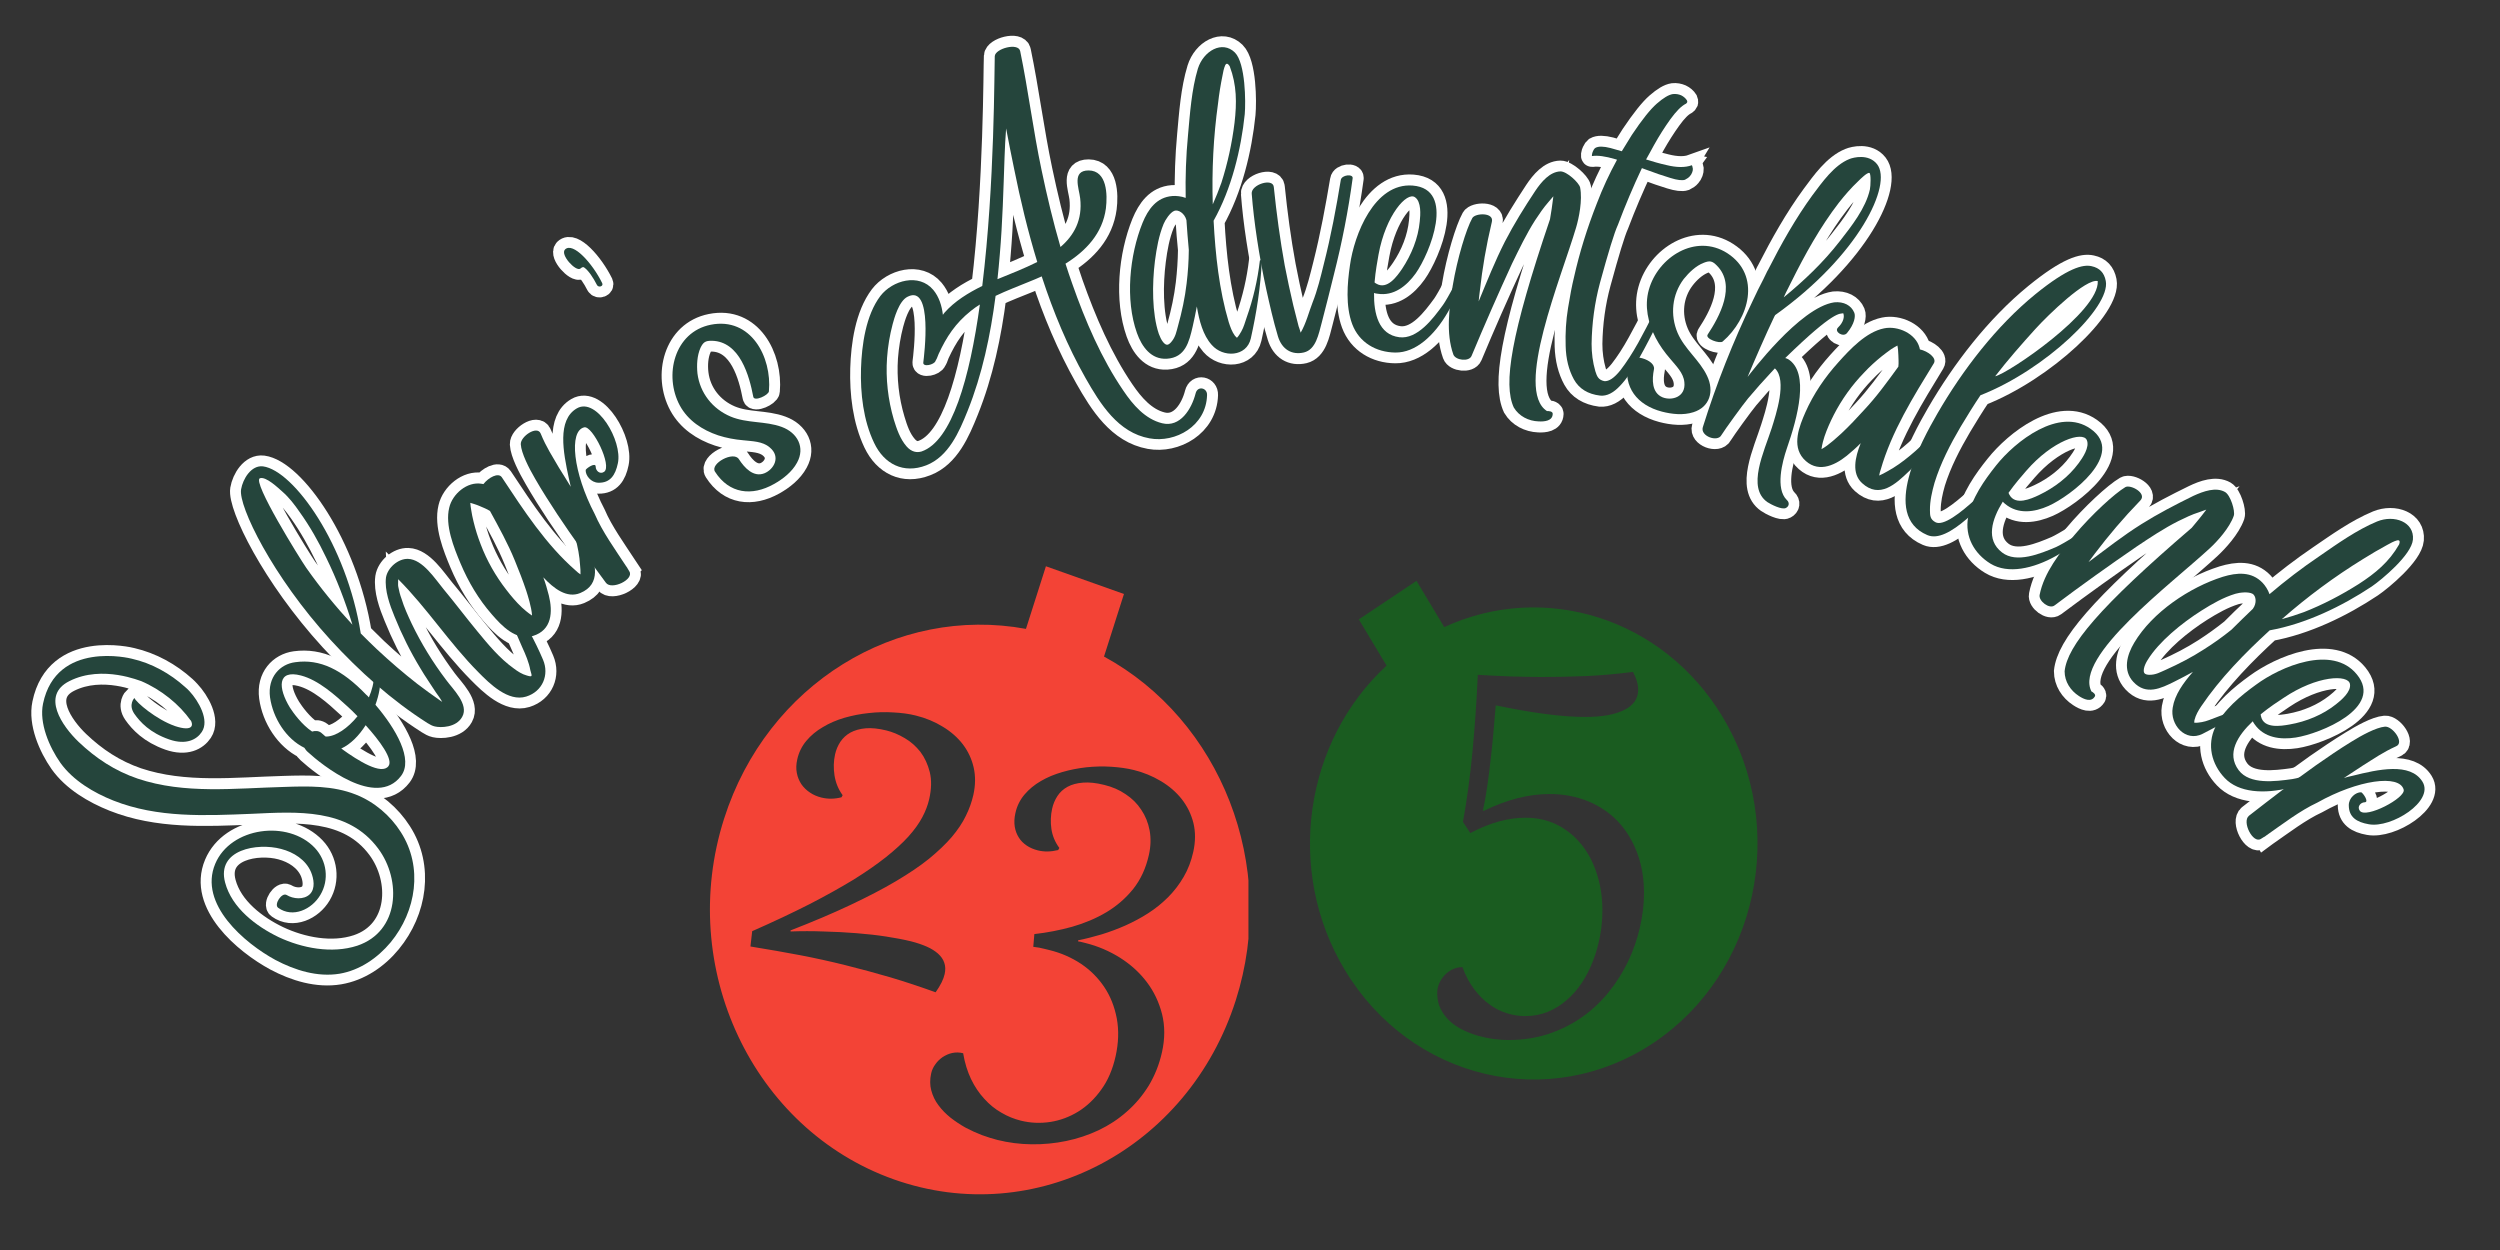
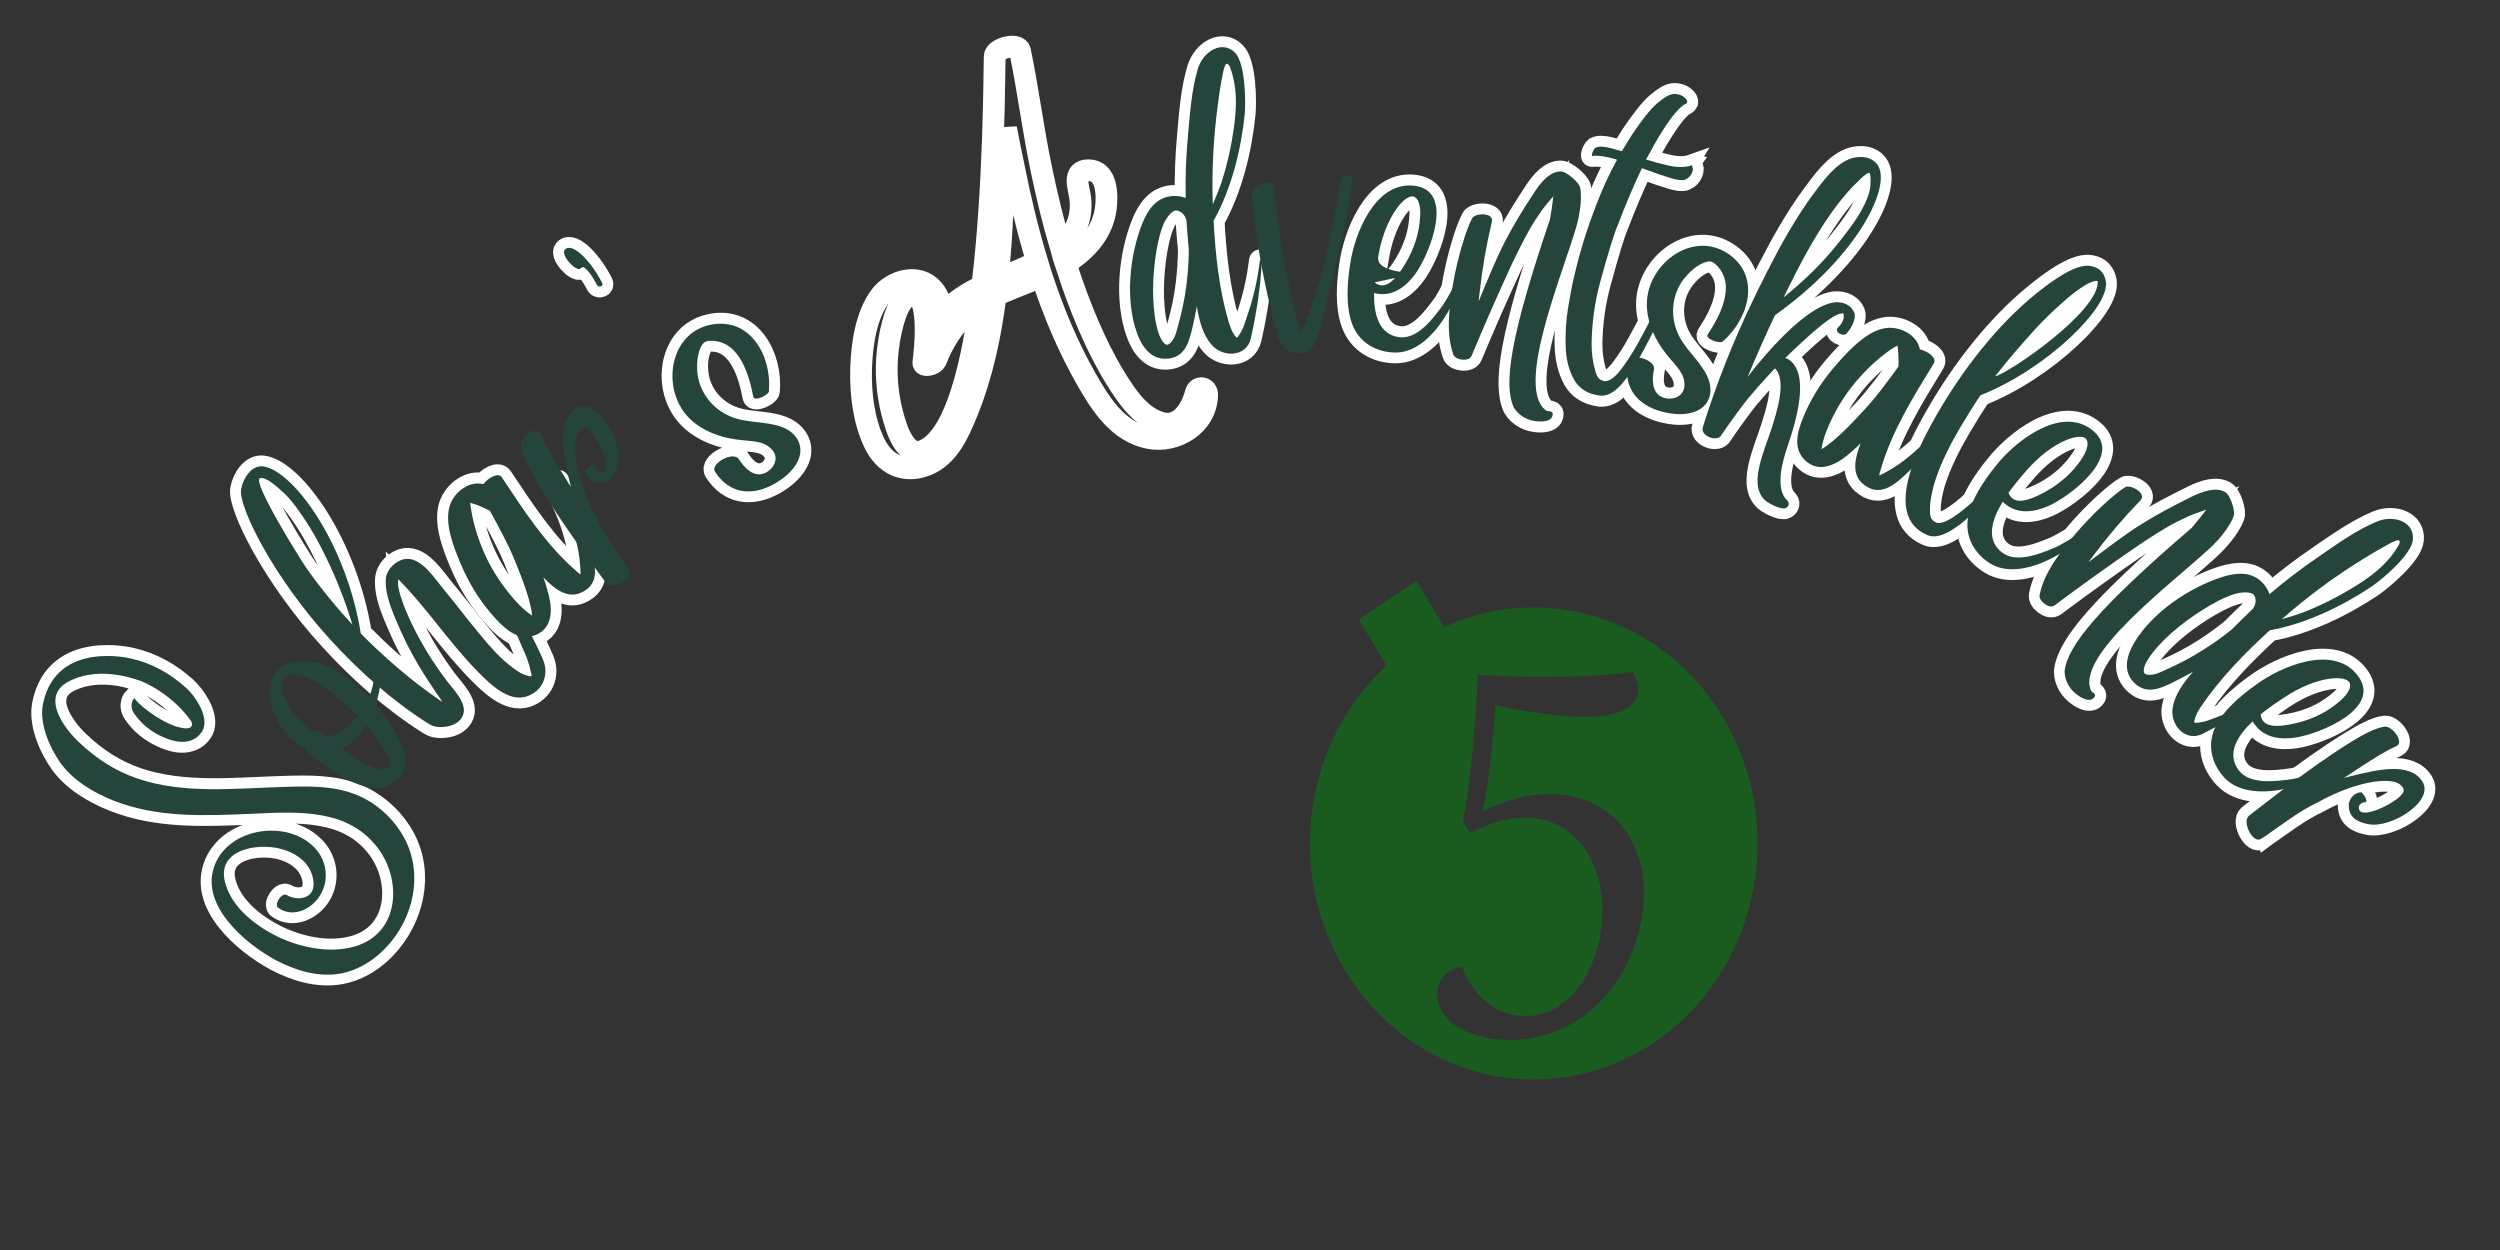
<svg xmlns="http://www.w3.org/2000/svg" width="500" zoomAndPan="magnify" viewBox="0 0 375 187.5" height="250" preserveAspectRatio="xMidYMid meet" version="1.0">
  <rect x="0" y="0" width="375" height="187.5" fill="#333333" stroke="none" />
  <defs>
    <g />
    <clipPath id="56dec49ef7">
      <path d="M 0.5 79 L 81 79 L 81 165 L 0.5 165 Z M 0.5 79 " clip-rule="nonzero" />
    </clipPath>
    <clipPath id="ac8a0d596e">
      <path d="M 300 59 L 374.5 59 L 374.5 129 L 300 129 Z M 300 59 " clip-rule="nonzero" />
    </clipPath>
    <clipPath id="b4bafeac9f">
      <path d="M 318 90 L 374.5 90 L 374.5 145 L 318 145 Z M 318 90 " clip-rule="nonzero" />
    </clipPath>
    <clipPath id="93975252d0">
      <path d="M 0.5 90 L 69 90 L 69 152 L 0.5 152 Z M 0.5 90 " clip-rule="nonzero" />
    </clipPath>
    <clipPath id="bcc0b83135">
      <path d="M 196.496 87.129 L 263.629 87.129 L 263.629 161.93 L 196.496 161.93 Z M 196.496 87.129 " clip-rule="nonzero" />
    </clipPath>
    <clipPath id="d5943d27a0">
-       <path d="M 106.488 84.941 L 187.266 84.941 L 187.266 179.145 L 106.488 179.145 Z M 106.488 84.941 " clip-rule="nonzero" />
-     </clipPath>
+       </clipPath>
  </defs>
  <g clip-path="url(#56dec49ef7)">
    <path stroke-linecap="butt" transform="matrix(0.553, -0.807, 0.807, 0.553, 1.143, 116.819)" fill="none" stroke-linejoin="miter" d="M 28.186 45.38 C 27.341 41.71 25.106 38.606 22.936 35.636 C 18.553 29.601 13.368 23.723 11.284 16.411 C 10.306 12.872 10.24 9.38 10.829 5.777 C 11.392 2.347 13.43 -3.032 17.706 -0.669 C 22.718 2.09 23.89 8.531 23.933 8.381 C 24.586 11.679 24.301 15.238 23.24 18.104 C 23.24 18.104 23.264 18.102 23.264 18.102 C 23.067 18.45 22.848 18.668 22.611 18.69 C 22.068 18.752 21.548 17.908 21.177 16.604 C 20.354 13.631 20.812 9.596 21.199 9.011 C 21.199 9.011 19.811 8.772 19.204 10.378 C 18.66 11.83 18.163 14 18.965 16.998 C 19.703 19.686 21.372 20.511 22.761 20.489 C 24.909 20.468 26.388 17.408 26.821 15.413 C 26.907 15.087 26.95 14.782 26.994 14.5 C 27.408 11.419 27.104 8.207 25.954 5.279 C 25.887 5.082 21.765 -5.875 12.586 -2.032 C 9.763 -0.863 7.641 2.523 6.597 5.3 C 5.448 8.425 5.707 12.094 6.421 15.282 C 8.028 22.379 12.457 28.17 16.731 33.898 C 20.898 39.434 25.822 45.553 23.304 52.887 C 21.351 58.596 14.669 62.783 9.2 58.658 C 5.946 56.185 4.101 51.889 3.472 47.984 C 2.885 44.205 3.105 39.52 5.728 36.484 C 9.157 32.513 13.585 37.109 14.842 40.646 C 15.514 42.538 15.602 44.728 14.494 46.465 C 13.909 47.354 12.802 48.437 11.608 48.22 C 10.327 47.961 9.548 46.506 9.482 45.336 C 9.439 44.49 7.16 44.532 7.139 45.379 C 7.074 48.157 9.872 49.782 12.411 49.61 C 15.102 49.435 17.317 47.462 17.879 44.837 C 19.139 38.979 13.213 32.38 7.228 33.617 C 0.674 34.963 -0.26 44.227 0.302 49.566 C 0.672 52.908 1.759 56.402 4.121 58.853 C 6.293 61.11 9.396 62.327 12.498 62.588 C 18.662 63.13 24.865 60.199 27.34 54.341 C 28.532 51.54 28.857 48.351 28.186 45.38 Z M 28.186 45.38 " stroke="#ffffff" stroke-width="3.334" stroke-opacity="1" stroke-miterlimit="4" />
  </g>
-   <path stroke-linecap="butt" transform="matrix(0.642, -0.738, 0.738, 0.642, 20.77, 89.291)" fill="none" stroke-linejoin="miter" d="M 15.665 32.489 C 15.71 34.81 13.627 36.198 11.37 36.918 C 11.393 36.719 11.415 36.525 11.413 36.352 C 11.891 30.99 10.891 27.347 8.049 24.852 C 6.27 23.288 3.494 23.137 1.432 25.48 C -0.695 27.912 -1.757 31.534 -0.955 34.529 C -1.043 34.769 -1.106 35.073 -1.108 35.418 C -1.172 38.172 -0.78 48.957 5.513 48.547 C 8.681 48.351 10.458 43.229 11.177 38.435 C 14.278 37.22 16.1 35.508 16.469 32.727 C 16.687 32.162 15.885 32.055 15.665 32.489 Z M 2.256 28.8 C 3.3 25.48 5.383 23.441 7.073 26.869 C 8.31 29.343 8.246 32.748 8.158 35.464 C 8.159 35.982 8.115 36.697 8.028 37.503 C 5.662 37.587 3.535 37.004 2.581 35.961 C 2.539 35.918 2.516 35.874 2.474 35.832 C 2.473 35.441 2.474 35.139 2.475 34.963 C 2.452 34.486 2.149 34.072 1.694 33.791 C 1.456 31.924 1.973 29.734 2.256 28.8 Z M 5.358 46.094 C 3.644 46.204 2.951 42.146 2.67 38.867 C 4.121 39.52 5.944 39.627 7.831 39.346 C 7.442 42.493 6.663 46.007 5.358 46.094 Z M 5.358 46.094 " stroke="#ffffff" stroke-width="3.334" stroke-opacity="1" stroke-miterlimit="4" />
  <path stroke-linecap="butt" transform="matrix(0.709, -0.675, 0.675, 0.709, 32.289, 75.958)" fill="none" stroke-linejoin="miter" d="M 22.567 32.683 C 22.243 38.045 21.158 43.035 19.227 48.046 C 18.793 49.22 18.36 50.434 17.683 51.498 C 17.253 52.235 17.231 52.605 16.729 51.714 C 16.34 51.063 16.145 50.283 16.014 49.524 C 15.515 46.938 15.709 44.164 15.906 41.536 C 16.101 38.801 16.428 36.049 16.6 33.291 C 16.731 31.317 17.446 27.804 15.862 26.197 C 14.799 25.109 12.673 25.003 11.457 25.934 C 9.915 27.172 8.939 29.407 8.244 31.209 C 7.163 33.943 6.293 36.763 5.661 39.65 C 5.338 41.061 5.122 42.515 4.861 43.947 C 4.771 44.424 4.685 45.053 4.535 45.703 C 4.514 45.551 4.494 45.422 4.448 45.29 C 4.166 43.902 3.905 42.491 3.686 41.082 C 3.274 38.348 2.995 35.613 2.844 32.859 C 2.8 31.753 2.755 30.625 2.733 29.496 C 10.568 18.101 12.499 4.3 9.528 0.613 C 8.375 -0.798 5.968 -0.146 4.665 0.83 C 2.584 2.414 -1.044 13.807 -1.301 27.001 C -1.434 33.487 -0.89 40.171 0.672 46.485 C 0.781 46.897 0.89 47.309 1.127 47.656 C 1.606 48.393 3.363 50.043 5.187 49.459 C 7.269 48.806 7.074 45.38 7.293 43.621 C 7.701 40.28 8.374 37.002 9.418 33.791 C 9.852 32.49 10.307 31.166 10.915 29.931 C 11.177 29.343 11.479 28.777 11.825 28.257 C 11.98 28.019 12.367 27.693 12.608 27.41 C 12.781 33.702 11.566 39.93 11.694 46.245 C 11.741 48.698 11.849 52.69 14.43 53.973 C 16.794 55.143 19.312 53.99 20.181 51.671 C 22.416 45.726 23.5 38.999 23.739 32.663 C 23.762 32.25 22.588 32.251 22.567 32.683 Z M 3.603 16.41 C 3.843 14.826 6.684 1.048 7.942 1.59 C 8.811 2.003 8.94 4.606 9.007 5.451 C 9.114 6.821 8.983 8.163 8.789 9.531 C 8.398 12.223 7.723 14.826 6.9 17.41 C 5.793 20.924 4.381 24.331 2.735 27.63 C 2.777 23.873 3.06 20.12 3.603 16.41 Z M 3.603 16.41 " stroke="#ffffff" stroke-width="3.334" stroke-opacity="1" stroke-miterlimit="4" />
  <path stroke-linecap="butt" transform="matrix(0.772, -0.601, 0.601, 0.772, 50.671, 58.825)" fill="none" stroke-linejoin="miter" d="M 17.383 31.447 C 16.946 34.42 16.208 37.285 15.016 40.02 C 14.453 41.321 13.822 42.581 13.018 43.75 C 12.78 44.141 12.498 44.509 12.195 44.88 C 12.108 44.595 12.019 44.293 11.998 43.989 C 10.828 38.025 11.368 31.774 11.824 25.74 C 11.89 24.785 10.197 24.504 8.963 24.829 C 8.898 24.743 8.853 24.677 8.788 24.612 C 7.271 22.941 4.275 23.092 2.605 24.438 C 0.413 26.177 -0.586 29.689 -1.279 32.25 C -2.083 35.246 -2.452 38.307 -2.278 41.386 C -2.148 43.728 -1.866 46.855 0.65 47.853 C 3.516 48.96 5.336 46.811 6.403 44.445 C 6.79 43.577 7.14 42.666 7.422 41.732 C 7.637 44.1 8.267 46.527 10.394 47.115 C 13.887 48.068 15.039 44.858 15.969 42.233 C 17.208 38.782 17.903 35.114 18.336 31.49 C 18.357 31.294 17.404 31.231 17.383 31.447 Z M 5.555 37.047 C 5.121 38.631 4.667 40.215 4.102 41.753 C 3.862 42.386 3.233 44.228 2.472 45.29 C 2.213 44.597 2.062 43.706 2.018 43.359 C 1.821 42.189 1.78 40.973 1.779 39.779 C 1.777 37.111 2.172 34.419 2.951 31.859 C 3.3 30.689 3.731 29.537 4.253 28.411 C 4.492 27.869 4.754 27.325 5.036 26.826 C 5.209 26.52 5.381 26.194 5.597 25.871 C 5.73 26.045 5.879 26.217 5.986 26.392 C 6.314 26.849 6.552 27.368 6.833 27.845 C 6.988 28.127 7.117 28.41 7.226 28.692 C 6.771 31.494 6.337 34.312 5.555 37.047 Z M 5.555 37.047 " stroke="#ffffff" stroke-width="3.334" stroke-opacity="1" stroke-miterlimit="4" />
-   <path stroke-linecap="butt" transform="matrix(0.817, -0.539, 0.539, 0.817, 65.892, 47.159)" fill="none" stroke-linejoin="miter" d="M 10.285 34.118 C 12.782 31.667 13.193 23.832 9.654 23.635 C 6.14 23.439 4.231 28.086 2.756 31.881 C 2.583 32.317 2.431 32.728 2.278 33.163 C 2.301 32.011 2.343 30.839 2.389 29.711 C 2.495 27.716 2.475 26.043 2.907 23.808 C 3.191 22.422 0.065 22.463 -0.542 23.484 C -1.239 24.678 -1.497 27.171 -1.605 29.104 C -1.737 31.231 -1.78 33.398 -1.778 35.527 C -1.759 39.825 -1.56 44.097 -1.345 48.395 C -1.28 49.848 2.583 50.394 2.625 48.915 C 2.626 48.719 2.648 48.504 2.648 48.309 L 2.668 48.307 C 2.669 48.198 2.649 48.046 2.648 47.917 C 2.667 44.902 2.515 41.559 3.038 38.671 C 3.755 31.555 6.683 25.826 9.004 26.673 C 10.241 27.131 9.352 34.009 7.813 34.051 C 7.028 34.073 6.813 33.204 7.161 32.683 C 7.572 32.075 5.837 32.096 5.597 32.249 C 5.1 32.901 5.186 34.336 6.164 34.985 C 7.639 35.982 8.962 35.44 10.285 34.118 Z M 10.285 34.118 " stroke="#ffffff" stroke-width="3.334" stroke-opacity="1" stroke-miterlimit="4" />
  <path stroke-linecap="butt" transform="matrix(0.849, -0.487, 0.487, 0.849, 79.036, 38.609)" fill="none" stroke-linejoin="miter" d="M 6.247 5.561 C 6.511 5.519 6.75 5.495 6.856 5.735 C 7.181 6.451 7.27 7.731 7.204 9.033 C 7.205 9.53 8.006 9.681 8.052 9.183 C 8.268 5.777 7.333 1.416 5.661 1.851 C 4.579 2.132 5.402 5.669 6.247 5.561 Z M 6.247 5.561 " stroke="#ffffff" stroke-width="3.334" stroke-opacity="1" stroke-miterlimit="4" />
  <path stroke-linecap="butt" transform="matrix(0.878, -0.432, 0.432, 0.878, 89.825, 32.398)" fill="none" stroke-linejoin="miter" d="M 11.545 35.612 C 14.299 31.077 14.103 24.135 8.051 22.531 C 2.519 21.053 -1.888 26.328 -1.668 31.555 C -1.561 34.161 -0.239 36.439 1.585 38.238 C 2.516 39.149 3.582 39.931 4.686 40.625 C 5.857 41.365 7.292 42.057 7.877 43.381 C 8.809 45.467 6.922 46.701 5.404 46.595 C 3.58 46.442 2.994 44.468 2.821 42.928 C 2.669 41.408 -1.453 41.579 -1.304 43.014 C -0.866 47.027 2.083 48.917 5.966 48.718 C 7.551 48.634 9.266 48.267 10.589 47.329 C 12.759 45.811 12.673 43.252 10.892 41.384 C 9.048 39.433 6.357 38.564 4.556 36.483 C 2.606 34.225 1.933 31.186 2.93 28.345 C 3.362 27.129 4.08 25.85 5.078 25.024 C 5.838 24.419 6.226 24.352 7.119 24.808 C 10.938 26.783 9.893 32.185 9.029 35.31 C 8.809 36.091 11.239 36.134 11.545 35.612 Z M 11.545 35.612 " stroke="#ffffff" stroke-width="3.334" stroke-opacity="1" stroke-miterlimit="4" />
  <path stroke-linecap="butt" transform="matrix(0.948, -0.242, 0.242, 0.948, 117.811, 18.694)" fill="none" stroke-linejoin="miter" d="M 50.755 55.448 C 49.581 57.617 47.175 59.961 44.655 58.615 C 42.29 57.357 41.011 54.729 40.144 52.345 C 38.082 46.679 37.128 40.496 36.586 34.509 C 36.496 33.423 36.41 32.338 36.345 31.251 C 39.862 30.124 42.987 28.173 44.438 24.547 C 45.198 22.615 46.047 18.992 43.313 18.275 C 40.773 17.624 41.208 20.556 41.009 22.096 C 40.555 25.415 38.69 27.366 36.238 28.583 C 36.086 24.524 36.15 20.491 36.323 16.432 C 36.583 10.27 37.367 4.106 37.647 -2.055 C 37.712 -3.423 34.047 -3.38 33.697 -2.25 C 33.134 -0.429 28.883 16.629 23.131 31.426 C 20.789 31.905 18.465 32.618 16.511 33.966 C 16.404 34.05 16.295 34.137 16.187 34.205 C 16.385 32.813 16.296 31.382 15.71 30.145 C 14.233 27.063 10.004 27.171 7.637 29.04 C 4.731 31.36 2.995 35.634 1.995 39.107 C 0.955 42.752 0.391 46.875 1.13 50.651 C 1.824 54.169 4.317 56.378 8.029 55.923 C 11.695 55.489 14.169 52.215 16.211 49.436 C 19.79 44.556 22.501 39.043 24.738 33.381 C 26.583 33.01 28.446 32.814 30.312 32.556 C 30.965 32.467 31.639 32.358 32.331 32.23 C 32.333 32.271 32.333 32.317 32.331 32.358 C 32.699 37.979 33.526 43.578 35.001 49.025 C 36.195 53.407 37.756 58.356 42.225 60.393 C 45.873 62.064 51.103 60.698 52.404 56.14 C 52.729 55.057 51.364 54.339 50.755 55.448 Z M 7.832 53.69 C 7.117 53.734 6.335 53.407 5.814 52.364 C 5.12 50.997 5.011 49.436 4.948 47.937 C 4.817 44.749 5.274 41.516 6.27 38.479 C 6.837 36.807 7.53 35.2 8.374 33.681 C 8.768 33.01 10.156 30.472 11.651 30.166 C 15.928 29.257 11.868 39.563 11.479 40.539 C 11.176 41.278 13.04 41.3 13.346 40.78 C 13.497 40.67 13.757 40.345 14.061 39.866 C 15.904 37.609 17.728 35.916 20.507 34.679 C 21.029 34.441 21.547 34.248 22.09 34.073 C 17.792 44.574 12.758 53.322 7.832 53.69 Z M 32.312 15.217 C 32.05 20.122 31.984 25.023 32.201 29.927 C 30.077 30.407 27.884 30.668 25.93 30.949 C 25.844 30.948 25.756 30.971 25.648 30.992 C 26.083 29.818 26.517 28.648 26.906 27.478 C 28.556 22.745 29.925 17.908 31.333 13.109 C 31.745 11.703 32.157 10.312 32.634 8.922 C 32.506 11.027 32.398 13.134 32.312 15.217 Z M 32.312 15.217 " stroke="#ffffff" stroke-width="3.334" stroke-opacity="1" stroke-miterlimit="4" />
  <path stroke-linecap="butt" transform="matrix(0.975, -0.084, 0.084, 0.975, 167.379, 7.596)" fill="none" stroke-linejoin="miter" d="M 19.225 33.966 C 18.616 36.939 17.706 39.737 16.471 42.491 C 16.165 43.166 15.905 43.901 15.47 44.532 C 15.254 44.858 14.993 45.184 14.71 45.445 C 14.604 45.335 14.517 45.228 14.43 45.12 C 14.019 44.447 13.824 43.685 13.669 42.927 C 12.631 37.869 12.521 32.447 12.696 27.258 C 15.86 22.614 17.813 16.737 18.836 11.376 C 19.16 9.573 19.66 3.631 18.143 1.849 C 16.381 -0.214 13.388 1.179 12.303 3.826 C 11.044 6.951 10.482 10.596 9.893 13.891 C 9.329 17.04 8.94 20.207 8.721 23.398 C 8.094 23.095 7.27 22.94 6.725 22.941 C 4.275 22.918 2.844 24.654 1.802 26.652 C -0.629 31.426 -1.865 38.151 -0.499 43.405 C 0.065 45.553 1.302 47.659 3.732 47.724 C 6.575 47.788 7.354 45.444 8.096 43.164 C 8.418 42.166 8.722 41.146 9.006 40.129 C 9.18 42.34 9.569 44.577 10.741 46.18 C 12.302 48.33 15.927 48.526 16.817 45.726 C 18.034 41.885 19.009 37.958 19.55 33.966 C 19.571 33.856 19.247 33.856 19.225 33.966 Z M 14.907 9.359 C 15.211 7.971 15.557 6.602 15.948 5.234 C 16.102 4.694 16.252 4.126 16.533 3.65 C 16.86 3.109 17.185 3.89 17.185 3.89 C 18.033 6.84 17.795 9.552 17.187 12.568 C 16.534 15.629 15.604 18.666 14.365 21.552 C 13.889 22.661 13.347 23.7 12.78 24.741 C 13.063 19.557 13.759 14.412 14.907 9.359 Z M 8.526 31.382 C 8.354 33.098 8.092 34.79 7.746 36.483 C 7.293 38.675 6.641 40.799 5.86 42.883 C 5.535 43.684 5.359 44.511 4.599 45.246 C 4.123 45.702 3.796 45.726 3.384 45.118 C 3.123 44.751 2.95 44.251 2.843 43.817 C 2.038 40.602 2.451 36.135 3.213 32.599 C 3.624 30.711 4.123 28.823 5.014 27.085 C 5.317 26.502 6.142 25.435 6.834 25.218 C 7.441 25.046 8.353 25.718 8.548 26.804 C 8.505 28.323 8.507 29.842 8.526 31.382 Z M 8.526 31.382 " stroke="#ffffff" stroke-width="3.334" stroke-opacity="1" stroke-miterlimit="4" />
-   <path stroke-linecap="butt" transform="matrix(0.979, 0.001, -0.001, 0.979, 188.369, 5.946)" fill="none" stroke-linejoin="miter" d="M 14.888 21.227 C 14.994 20.513 13.17 20.683 13.064 21.509 C 12.367 25.697 11.566 30.081 10.482 34.398 C 9.982 36.394 9.506 38.391 8.746 40.28 C 8.244 41.582 7.768 43.49 6.944 44.901 C 6.835 44.49 6.683 44.075 6.619 43.903 C 6.338 42.838 6.053 41.756 5.792 40.715 C 5.315 38.672 4.881 36.657 4.491 34.617 C 3.755 30.647 3.211 26.608 2.798 22.573 C 2.649 21.14 -0.715 22.226 -0.585 23.615 C -0.26 27.91 0.541 33.098 1.65 38.218 C 2.192 40.668 2.734 43.098 3.472 45.488 C 4.081 47.463 5.575 48.371 7.443 47.938 C 9.286 47.484 9.698 45.14 10.179 43.316 C 10.826 40.864 11.414 38.392 12.045 35.917 C 13.26 31.077 14.212 26.198 14.888 21.227 Z M 14.888 21.227 " stroke="#ffffff" stroke-width="3.334" stroke-opacity="1" stroke-miterlimit="4" />
  <path stroke-linecap="butt" transform="matrix(0.975, 0.08, -0.08, 0.975, 206.577, 6.054)" fill="none" stroke-linejoin="miter" d="M 8.808 35.114 C 10.719 31.901 13.93 21.705 7.247 21.725 C 1.325 21.748 -1.063 30.014 -1.325 34.682 C -1.496 37.568 -1.496 40.972 -0.26 43.642 C 1.019 46.377 3.753 47.678 6.683 47.461 C 9.785 47.246 12.433 44.381 14.191 40.672 C 15.58 37.782 16.838 34.334 17.38 32.011 C 17.575 31.166 16.468 31.1 16.317 31.99 C 15.904 34.267 13.973 38.607 13.389 39.584 C 12.023 41.819 9.918 45.16 7.118 45.054 C 3.907 44.922 2.909 41.799 2.689 38.629 C 2.863 38.651 3.039 38.697 3.211 38.695 C 5.752 38.91 7.594 37.153 8.808 35.114 Z M 2.647 37.003 C 2.647 35.245 2.819 33.64 2.907 32.708 C 3.516 26.522 6.444 22.725 7.748 23.483 C 8.789 24.07 8.809 26.111 8.786 27.106 C 8.744 29.713 7.941 32.314 6.662 34.594 C 5.99 35.767 4.667 38.042 2.93 37.176 C 2.822 37.133 2.733 37.068 2.647 37.003 Z M 2.647 37.003 " stroke="#ffffff" stroke-width="3.334" stroke-opacity="1" stroke-miterlimit="4" />
  <path stroke-linecap="butt" transform="matrix(0.965, 0.164, -0.164, 0.965, 224.906, 7.612)" fill="none" stroke-linejoin="miter" d="M 16.446 53.233 C 10.959 50.889 15.147 32.816 16.12 24.719 C 16.295 23.244 16.427 20.445 15.71 18.578 C 15.43 17.885 13.279 16.497 12.325 16.671 C 10.74 16.972 9.72 18.688 9.026 20.251 C 7.813 23.028 6.64 25.827 5.729 28.714 C 4.732 31.88 4.058 35.136 3.299 38.391 C 3.275 37.872 3.231 37.349 3.212 36.83 C 3.017 33.248 3.017 29.908 3.256 26.021 C 3.342 24.524 0.497 25.133 0.195 25.977 C -0.433 27.76 -1.043 32.447 -1.021 36.699 C -0.978 40.104 -0.869 44.034 0.844 47.091 C 1.3 47.917 3.408 47.81 3.622 46.834 C 4.776 41.82 6.055 36.765 7.397 31.816 C 8.074 29.409 8.787 27.001 9.764 24.697 C 10.22 23.636 10.675 22.595 11.307 21.597 C 11.436 21.381 11.653 21.012 11.89 20.599 C 11.893 20.684 11.892 20.773 11.914 20.858 C 11.977 21.945 11.979 23.05 11.976 24.156 C 9.004 42.71 9.135 50.303 11.328 53.539 C 12.348 54.73 13.911 55.209 15.449 55.013 C 16.341 54.902 17.533 54.578 17.381 53.495 C 17.315 53.105 16.686 53.168 16.446 53.233 Z M 16.446 53.233 " stroke="#ffffff" stroke-width="3.334" stroke-opacity="1" stroke-miterlimit="4" />
  <path stroke-linecap="butt" transform="matrix(0.95, 0.237, -0.237, 0.95, 244.838, 11.191)" fill="none" stroke-linejoin="miter" d="M 4.905 13.546 C 5.12 13.567 5.315 13.588 5.534 13.612 C 7.03 13.786 8.332 13.893 9.483 13.956 C 10.631 14.024 11.369 13.914 11.738 13.678 C 12.02 13.439 12.24 13.199 12.345 12.959 C 12.455 12.742 12.52 12.524 12.541 12.309 C 12.562 12.115 12.542 11.918 12.499 11.764 C 12.434 11.616 12.39 11.508 12.325 11.396 C 12.304 11.377 12.282 11.354 12.284 11.312 C 12.259 11.31 12.262 11.289 12.262 11.289 C 12.237 11.291 12.237 11.291 12.239 11.265 C 11.326 11.876 10.048 12.178 8.398 12.178 C 7.355 12.199 6.291 12.156 5.209 12.092 C 5.381 11.396 5.596 10.593 5.836 9.706 C 6.272 8.121 6.77 6.623 7.333 5.215 C 7.898 3.803 8.462 2.848 9.049 2.348 C 9.137 2.285 9.179 2.176 9.202 2.067 C 9.199 1.957 9.157 1.873 9.09 1.786 C 8.811 1.523 8.463 1.35 8.051 1.264 C 7.64 1.198 7.205 1.22 6.79 1.372 C 6.164 1.631 5.489 2.306 4.731 3.392 C 3.972 4.473 3.126 6.342 2.168 8.988 C 1.845 9.92 1.564 10.854 1.279 11.789 C 0.627 11.766 0.021 11.744 -0.519 11.723 C -1.626 11.723 -2.389 11.897 -2.778 12.265 C -2.885 12.415 -2.971 12.614 -2.996 12.809 C -3.037 13.025 -3.058 13.22 -3.037 13.371 C -3.016 13.522 -2.994 13.611 -2.929 13.591 C -2.146 13.264 -0.978 13.133 0.606 13.199 C 0.696 13.197 0.803 13.199 0.891 13.219 C 0.283 15.583 -0.197 18.015 -0.498 20.488 C -1.019 24.502 -1.237 28.431 -1.15 32.293 C -1.152 33.573 -1.065 35.16 -0.888 37.09 C -0.736 39.019 -0.39 40.953 0.151 42.842 C 0.693 44.751 1.521 46.289 2.624 47.483 C 3.732 48.675 5.25 49.152 7.138 48.937 C 8.16 48.764 9.005 48.027 9.722 46.746 C 10.436 45.465 11.044 43.862 11.567 41.884 C 12.088 39.932 12.584 37.829 13.043 35.592 C 13.216 34.788 13.387 33.988 13.561 33.184 C 13.625 32.88 13.607 32.642 13.475 32.444 C 13.346 32.271 13.194 32.206 12.998 32.23 C 12.802 32.25 12.649 32.444 12.541 32.772 C 12.435 33.139 12.238 33.834 12 34.877 C 11.696 36.265 11.305 37.848 10.829 39.649 C 10.352 41.45 9.809 43.034 9.2 44.403 C 8.57 45.77 7.919 46.508 7.205 46.616 C 6.749 46.635 6.422 46.528 6.184 46.332 C 5.946 46.136 5.728 45.857 5.513 45.487 C 4.797 44.251 4.273 42.925 3.928 41.538 C 3.212 38.454 2.863 35.353 2.93 32.206 C 3.038 27.279 3.191 24.176 3.429 22.854 C 3.798 19.73 4.295 16.628 4.905 13.546 Z M 4.905 13.546 " stroke="#ffffff" stroke-width="3.334" stroke-opacity="1" stroke-miterlimit="4" />
  <path stroke-linecap="butt" transform="matrix(0.931, 0.3, -0.3, 0.931, 258.362, 14.577)" fill="none" stroke-linejoin="miter" d="M 11.543 35.616 C 14.298 31.078 14.105 24.135 8.05 22.528 C 2.516 21.054 -1.89 26.326 -1.67 31.557 C -1.564 34.161 -0.238 36.439 1.584 38.237 C 2.517 39.153 3.583 39.933 4.687 40.625 C 5.86 41.362 7.292 42.058 7.876 43.384 C 8.811 45.465 6.921 46.704 5.404 46.593 C 3.582 46.443 2.995 44.468 2.82 42.926 C 2.67 41.406 -1.456 41.58 -1.303 43.015 C -0.869 47.027 2.081 48.915 5.968 48.718 C 7.552 48.635 9.265 48.262 10.588 47.332 C 12.761 45.813 12.672 43.25 10.893 41.387 C 9.05 39.432 6.358 38.564 4.558 36.481 C 2.605 34.225 1.931 31.188 2.931 28.345 C 3.365 27.131 4.08 25.848 5.077 25.027 C 5.837 24.417 6.227 24.353 7.117 24.809 C 10.936 26.781 9.895 32.184 9.029 35.311 C 8.811 36.09 11.24 36.133 11.543 35.616 Z M 11.543 35.616 " stroke="#ffffff" stroke-width="3.334" stroke-opacity="1" stroke-miterlimit="4" />
  <path stroke-linecap="butt" transform="matrix(0.905, 0.372, -0.372, 0.905, 274.458, 19.83)" fill="none" stroke-linejoin="miter" d="M 15.32 54.644 C 13.021 53.711 12.455 49.525 12.323 47.374 C 12.043 42.234 11.134 35.267 7.333 34.618 C 7.052 34.574 6.943 34.592 6.836 34.615 C 11.087 24.788 12.02 25.221 12.456 24.895 C 12.478 24.917 12.499 24.916 12.521 24.938 C 12.801 25.284 13.04 26.067 12.541 27.238 C 12.194 28.062 13.911 28.346 14.149 27.454 C 14.688 25.74 14.41 24.547 13.995 24.134 C 13.152 23.289 11.826 23.182 10.544 23.855 C 5.945 26.588 2.733 39.064 2.583 39.476 C 2.581 37.241 2.732 31.881 2.864 29.647 C 2.864 29.626 2.866 29.474 2.884 29.234 C 2.884 29.234 2.906 29.233 2.906 29.233 C 2.909 29.189 2.909 29.146 2.908 29.124 C 11.304 15.759 12 3.737 8.571 1.783 C 6.751 0.744 4.84 2.175 4.362 2.652 C 2.538 4.41 1.844 7.556 1.237 9.924 C 0.173 14.218 -0.369 18.669 -0.737 23.113 C -0.759 23.247 -0.758 23.376 -0.782 23.528 C -0.804 23.895 -0.824 24.288 -0.846 24.655 C -0.954 25.916 -1.042 27.152 -1.106 28.386 C -1.521 35.352 -1.432 42.297 -0.826 49.22 C -0.696 50.651 2.172 50.522 2.28 49.239 C 2.452 48.176 3.514 43.753 3.907 42.513 C 4.492 40.69 5.076 39.043 5.644 37.546 C 5.751 37.217 5.965 36.741 5.968 36.675 C 8.462 37.611 8.811 43.275 8.983 45.314 C 9.308 49.155 8.898 55.23 12.693 56.076 C 13.281 56.206 15.212 56.38 15.645 55.836 C 16.015 55.403 15.905 54.861 15.32 54.644 Z M 5.403 9.487 C 5.795 8.057 6.273 6.644 6.877 5.279 C 7.074 4.844 7.661 3.499 7.985 3.456 C 8.269 3.413 8.939 5.257 9.028 5.777 C 9.526 8.683 8.551 12.091 7.767 14.868 C 6.662 18.864 4.992 22.531 3.082 26.11 C 3.105 25.545 3.145 24.98 3.19 24.418 C 3.211 24.112 3.234 23.809 3.256 23.485 C 3.601 18.752 4.166 13.981 5.403 9.487 Z M 5.403 9.487 " stroke="#ffffff" stroke-width="3.334" stroke-opacity="1" stroke-miterlimit="4" />
  <path stroke-linecap="butt" transform="matrix(0.871, 0.445, -0.445, 0.871, 291.234, 26.787)" fill="none" stroke-linejoin="miter" d="M 17.382 31.447 C 16.947 34.421 16.21 37.286 15.016 40.02 C 14.453 41.321 13.823 42.58 13.019 43.753 C 12.78 44.144 12.501 44.511 12.195 44.877 C 12.107 44.6 12.023 44.293 12.002 43.99 C 10.827 38.023 11.372 31.774 11.826 25.741 C 11.89 24.786 10.198 24.502 8.962 24.829 C 8.895 24.742 8.854 24.678 8.789 24.613 C 7.271 22.941 4.273 23.092 2.603 24.438 C 0.412 26.177 -0.586 29.69 -1.281 32.251 C -2.081 35.246 -2.451 38.304 -2.279 41.385 C -2.148 43.73 -1.865 46.853 0.653 47.852 C 3.514 48.959 5.339 46.812 6.402 44.444 C 6.793 43.577 7.138 42.665 7.419 41.733 C 7.638 44.1 8.27 46.529 10.394 47.116 C 13.889 48.069 15.037 44.86 15.971 42.231 C 17.207 38.78 17.903 35.116 18.337 31.492 C 18.359 31.297 17.401 31.23 17.382 31.447 Z M 5.554 37.047 C 5.121 38.63 4.666 40.212 4.101 41.756 C 3.862 42.385 3.235 44.229 2.473 45.291 C 2.214 44.599 2.063 43.707 2.019 43.358 C 1.825 42.189 1.779 40.975 1.779 39.782 C 1.78 37.11 2.168 34.42 2.952 31.858 C 3.299 30.686 3.733 29.536 4.252 28.41 C 4.49 27.867 4.751 27.326 5.034 26.827 C 5.21 26.522 5.38 26.198 5.599 25.871 C 5.727 26.043 5.881 26.22 5.991 26.392 C 6.313 26.846 6.553 27.369 6.836 27.843 C 6.986 28.129 7.115 28.409 7.225 28.693 C 6.771 31.489 6.335 34.312 5.554 37.047 Z M 5.554 37.047 " stroke="#ffffff" stroke-width="3.334" stroke-opacity="1" stroke-miterlimit="4" />
  <path stroke-linecap="butt" transform="matrix(0.836, 0.508, -0.508, 0.836, 308.126, 35.599)" fill="none" stroke-linejoin="miter" d="M 13.519 33.268 C 13.736 32.38 12.824 31.817 12.477 32.86 C 11.933 34.441 9.784 46.637 7.117 46.767 C 6.205 46.811 5.881 46.378 5.423 45.638 C 4.685 44.423 4.211 43.035 3.839 41.668 C 3.082 38.63 2.864 35.395 2.82 32.293 C 2.799 30.774 2.82 28.085 2.91 26.564 C 9.351 18.123 12.976 4.629 10.242 1.61 C 9.374 0.657 8.376 0.375 7.206 0.787 C 5.9 1.22 4.211 2.914 2.063 8.968 C -0.52 16.257 -1.432 24.676 -1.278 32.381 C -1.172 37.262 -0.65 50.218 7.05 49.11 C 10.545 48.612 11.848 40.737 13.519 33.268 Z M 4.817 13.525 C 5.382 10.595 7.442 2.806 9.199 2.262 C 11.867 6.124 4.774 21.552 3.321 22.896 C 3.691 19.753 4.211 16.626 4.817 13.525 Z M 4.817 13.525 " stroke="#ffffff" stroke-width="3.334" stroke-opacity="1" stroke-miterlimit="4" />
  <path stroke-linecap="butt" transform="matrix(0.798, 0.566, -0.566, 0.798, 320.115, 42.873)" fill="none" stroke-linejoin="miter" d="M 8.811 35.116 C 10.721 31.903 13.93 21.707 7.247 21.727 C 1.322 21.748 -1.063 30.015 -1.323 34.681 C -1.497 37.569 -1.496 40.973 -0.259 43.643 C 1.019 46.378 3.755 47.677 6.684 47.461 C 9.784 47.245 12.432 44.38 14.192 40.672 C 15.58 37.784 16.838 34.334 17.379 32.012 C 17.576 31.164 16.47 31.101 16.318 31.992 C 15.907 34.27 13.973 38.61 13.389 39.587 C 12.02 41.819 9.916 45.16 7.117 45.055 C 3.907 44.923 2.91 41.798 2.691 38.632 C 2.862 38.652 3.038 38.694 3.21 38.694 C 5.753 38.913 7.593 37.153 8.811 35.116 Z M 2.648 37.004 C 2.647 35.243 2.821 33.637 2.908 32.704 C 3.515 26.52 6.447 22.725 7.747 23.482 C 8.789 24.069 8.811 26.108 8.79 27.107 C 8.747 29.711 7.942 32.317 6.66 34.595 C 5.988 35.766 4.667 38.043 2.931 37.175 C 2.821 37.13 2.734 37.07 2.648 37.004 Z M 2.648 37.004 " stroke="#ffffff" stroke-width="3.334" stroke-opacity="1" stroke-miterlimit="4" />
  <path stroke-linecap="butt" transform="matrix(0.747, 0.632, -0.632, 0.747, 335.093, 53.551)" fill="none" stroke-linejoin="miter" d="M 16.449 53.234 C 10.958 50.891 15.147 32.817 16.12 24.721 C 16.297 23.243 16.427 20.444 15.711 18.581 C 15.426 17.886 13.281 16.496 12.327 16.672 C 10.741 16.974 9.721 18.69 9.028 20.25 C 7.812 23.027 6.64 25.83 5.729 28.714 C 4.731 31.883 4.059 35.135 3.296 38.391 C 3.277 37.869 3.235 37.35 3.213 36.83 C 3.014 33.247 3.016 29.908 3.256 26.023 C 3.343 24.526 0.5 25.134 0.195 25.979 C -0.436 27.759 -1.043 32.447 -1.019 36.7 C -0.975 40.105 -0.87 44.034 0.848 47.093 C 1.3 47.918 3.405 47.809 3.625 46.833 C 4.774 41.822 6.054 36.762 7.398 31.815 C 8.074 29.407 8.786 26.999 9.767 24.698 C 10.22 23.634 10.678 22.593 11.304 21.597 C 11.435 21.381 11.653 21.009 11.891 20.598 C 11.892 20.686 11.891 20.771 11.912 20.857 C 11.978 21.942 11.979 23.049 11.975 24.156 C 9.005 42.711 9.135 50.306 11.328 53.538 C 12.348 54.73 13.909 55.208 15.449 55.012 C 16.341 54.905 17.535 54.579 17.381 53.496 C 17.315 53.102 16.686 53.169 16.449 53.234 Z M 16.449 53.234 " stroke="#ffffff" stroke-width="3.334" stroke-opacity="1" stroke-miterlimit="4" />
  <g clip-path="url(#ac8a0d596e)">
    <path stroke-linecap="butt" transform="matrix(0.685, 0.699, -0.699, 0.685, 350.817, 67.002)" fill="none" stroke-linejoin="miter" d="M 19.226 33.963 C 18.618 36.938 17.709 39.736 16.472 42.492 C 16.165 43.164 15.905 43.904 15.473 44.532 C 15.254 44.859 14.992 45.183 14.712 45.446 C 14.604 45.334 14.518 45.227 14.429 45.118 C 14.016 44.445 13.822 43.685 13.671 42.927 C 12.629 37.871 12.521 32.444 12.695 27.26 C 15.86 22.615 17.817 16.736 18.835 11.374 C 19.162 9.575 19.658 3.629 18.141 1.851 C 16.384 -0.211 13.387 1.177 12.304 3.827 C 11.045 6.947 10.481 10.597 9.896 13.891 C 9.332 17.038 8.94 20.209 8.724 23.396 C 8.094 23.092 7.268 22.942 6.726 22.942 C 4.276 22.921 2.843 24.657 1.799 26.652 C -0.629 31.427 -1.866 38.152 -0.5 43.402 C 0.066 45.551 1.301 47.655 3.732 47.724 C 6.575 47.788 7.356 45.446 8.093 43.167 C 8.418 42.167 8.724 41.148 9.005 40.126 C 9.177 42.34 9.569 44.574 10.742 46.183 C 12.305 48.329 15.926 48.524 16.818 45.727 C 18.033 41.887 19.009 37.959 19.551 33.962 C 19.572 33.855 19.247 33.855 19.226 33.963 Z M 14.908 9.358 C 15.213 7.969 15.558 6.603 15.948 5.235 C 16.101 4.692 16.25 4.129 16.533 3.651 C 16.861 3.106 17.185 3.888 17.185 3.888 C 18.03 6.84 17.792 9.552 17.185 12.567 C 16.535 15.631 15.6 18.666 14.365 21.552 C 13.888 22.661 13.345 23.699 12.779 24.744 C 13.063 19.556 13.76 14.414 14.908 9.358 Z M 8.527 31.38 C 8.355 33.095 8.093 34.789 7.746 36.483 C 7.291 38.675 6.64 40.799 5.86 42.884 C 5.532 43.686 5.36 44.512 4.599 45.248 C 4.124 45.705 3.797 45.725 3.384 45.119 C 3.126 44.749 2.952 44.248 2.843 43.818 C 2.04 40.605 2.453 36.135 3.21 32.597 C 3.623 30.71 4.121 28.822 5.012 27.086 C 5.317 26.501 6.142 25.437 6.834 25.221 C 7.442 25.046 8.355 25.717 8.549 26.802 C 8.505 28.323 8.506 29.839 8.527 31.38 Z M 8.527 31.38 " stroke="#ffffff" stroke-width="3.334" stroke-opacity="1" stroke-miterlimit="4" />
  </g>
  <path stroke-linecap="butt" transform="matrix(0.621, 0.756, -0.756, 0.621, 365.444, 82.15)" fill="none" stroke-linejoin="miter" d="M 8.809 35.115 C 10.719 31.905 13.93 21.705 7.248 21.725 C 1.323 21.749 -1.065 30.017 -1.324 34.682 C -1.498 37.566 -1.497 40.972 -0.261 43.641 C 1.019 46.378 3.753 47.679 6.684 47.463 C 9.788 47.245 12.432 44.38 14.19 40.669 C 15.579 37.785 16.838 34.335 17.38 32.011 C 17.578 31.166 16.468 31.102 16.317 31.99 C 15.907 34.268 13.972 38.609 13.387 39.585 C 12.02 41.82 9.916 45.159 7.115 45.053 C 3.906 44.922 2.909 41.797 2.69 38.631 C 2.865 38.651 3.039 38.696 3.212 38.694 C 5.749 38.913 7.593 37.154 8.809 35.115 Z M 2.647 37.005 C 2.648 35.243 2.82 33.638 2.908 32.708 C 3.517 26.523 6.444 22.723 7.746 23.483 C 8.788 24.071 8.811 26.11 8.787 27.108 C 8.743 29.713 7.943 32.315 6.663 34.596 C 5.989 35.768 4.666 38.044 2.93 37.175 C 2.821 37.132 2.735 37.067 2.647 37.005 Z M 2.647 37.005 " stroke="#ffffff" stroke-width="3.334" stroke-opacity="1" stroke-miterlimit="4" />
  <g clip-path="url(#b4bafeac9f)">
    <path stroke-linecap="butt" transform="matrix(0.562, 0.801, -0.801, 0.562, 376.859, 96.216)" fill="none" stroke-linejoin="miter" d="M 10.284 34.116 C 12.781 31.665 13.191 23.831 9.655 23.635 C 6.143 23.441 4.232 28.084 2.756 31.881 C 2.582 32.315 2.43 32.726 2.28 33.162 C 2.3 32.01 2.345 30.841 2.388 29.711 C 2.497 27.714 2.475 26.045 2.909 23.808 C 3.191 22.421 0.064 22.463 -0.54 23.483 C -1.237 24.676 -1.497 27.172 -1.606 29.105 C -1.734 31.23 -1.779 33.399 -1.779 35.525 C -1.759 39.822 -1.562 44.097 -1.347 48.395 C -1.279 49.847 2.584 50.39 2.624 48.916 C 2.624 48.721 2.646 48.502 2.647 48.307 L 2.67 48.309 C 2.668 48.2 2.647 48.049 2.647 47.917 C 2.668 44.902 2.519 41.559 3.037 38.674 C 3.754 31.558 6.683 25.825 9.003 26.675 C 10.24 27.129 9.354 34.009 7.811 34.052 C 7.03 34.074 6.815 33.206 7.162 32.684 C 7.575 32.076 5.837 32.099 5.599 32.249 C 5.097 32.902 5.184 34.333 6.161 34.985 C 7.639 35.985 8.962 35.441 10.284 34.116 Z M 10.284 34.116 " stroke="#ffffff" stroke-width="3.334" stroke-opacity="1" stroke-miterlimit="4" />
  </g>
  <g clip-path="url(#93975252d0)">
    <g fill="#25453c" fill-opacity="1">
      <g transform="translate(51.19, 151.119)">
        <g>
          <path d="M 2.172 -31.938 C -1.25 -33.297 -4.984 -33.203 -8.594 -33.078 C -15.891 -32.891 -23.5 -31.953 -30.547 -34.328 C -33.953 -35.484 -36.812 -37.375 -39.391 -39.828 C -41.859 -42.188 -45.078 -46.812 -40.781 -48.953 C -35.797 -51.484 -29.938 -48.859 -30.047 -48.969 C -27 -47.672 -24.297 -45.469 -22.578 -43.031 C -22.578 -43.031 -22.562 -43.062 -22.562 -43.062 C -22.391 -42.703 -22.344 -42.406 -22.453 -42.203 C -22.703 -41.734 -23.656 -41.781 -24.922 -42.203 C -27.766 -43.188 -30.781 -45.781 -31.031 -46.422 C -31.031 -46.422 -31.984 -45.438 -31.047 -44.062 C -30.172 -42.812 -28.703 -41.203 -25.812 -40.203 C -23.25 -39.312 -21.656 -40.203 -20.922 -41.328 C -19.734 -43.078 -21.406 -45.969 -22.766 -47.438 C -22.969 -47.672 -23.203 -47.875 -23.422 -48.062 C -25.672 -50.094 -28.438 -51.641 -31.422 -52.312 C -31.625 -52.375 -42.734 -55.109 -44.734 -45.578 C -45.344 -42.656 -43.797 -39.062 -42.125 -36.688 C -40.219 -34.031 -37.125 -32.203 -34.172 -31.031 C -27.531 -28.406 -20.422 -28.766 -13.438 -29.047 C -6.656 -29.359 1 -29.938 5.531 -23.844 C 9.062 -19.109 8.75 -11.406 2.406 -9.266 C -1.406 -8.016 -5.891 -8.906 -9.391 -10.547 C -12.766 -12.172 -16.422 -14.938 -17.422 -18.734 C -18.75 -23.703 -12.578 -24.734 -9.031 -23.781 C -7.141 -23.297 -5.312 -22.156 -4.531 -20.297 C -4.125 -19.312 -3.859 -17.844 -4.703 -17 C -5.609 -16.109 -7.219 -16.266 -8.203 -16.875 C -8.922 -17.297 -10.141 -15.438 -9.469 -14.953 C -7.266 -13.359 -4.406 -14.719 -3.141 -16.875 C -1.781 -19.141 -2.156 -22 -3.969 -23.938 C -7.984 -28.188 -16.594 -27.062 -18.906 -21.547 C -21.438 -15.5 -14.484 -9.625 -9.875 -7.125 C -6.953 -5.578 -3.562 -4.516 -0.25 -5.062 C 2.766 -5.578 5.438 -7.406 7.406 -9.766 C 11.25 -14.438 12.297 -21.062 8.938 -26.297 C 7.344 -28.812 4.953 -30.844 2.172 -31.938 Z M 2.172 -31.938 " />
        </g>
      </g>
    </g>
  </g>
  <g fill="#25453c" fill-opacity="1">
    <g transform="translate(66.55, 129.109)">
      <g>
        <path d="M -11.719 -30.516 C -9.984 -29.062 -10.297 -26.641 -11.219 -24.5 C -11.344 -24.641 -11.469 -24.781 -11.609 -24.891 C -15.25 -28.688 -18.578 -30.297 -22.25 -29.781 C -24.547 -29.5 -26.438 -27.531 -26.047 -24.516 C -25.609 -21.391 -23.625 -18.266 -20.891 -16.938 C -20.766 -16.719 -20.578 -16.469 -20.328 -16.266 C -18.344 -14.438 -10.125 -7.797 -6.406 -12.703 C -4.5 -15.172 -7.141 -19.766 -10.234 -23.391 C -9.125 -26.469 -9.219 -28.906 -11.031 -30.953 C -11.297 -31.469 -11.906 -30.953 -11.719 -30.516 Z M -23.062 -22.969 C -24.844 -25.891 -25.016 -28.734 -21.391 -27.781 C -18.781 -27.094 -16.297 -24.859 -14.359 -23.078 C -13.969 -22.734 -13.469 -22.234 -12.922 -21.672 C -14.391 -19.859 -16.188 -18.656 -17.578 -18.625 C -17.625 -18.625 -17.656 -18.641 -17.734 -18.641 C -18.016 -18.875 -18.234 -19.078 -18.359 -19.188 C -18.734 -19.484 -19.234 -19.531 -19.734 -19.375 C -21.266 -20.391 -22.562 -22.188 -23.062 -22.969 Z M -8.281 -14.188 C -9.312 -12.828 -12.766 -14.938 -15.359 -16.828 C -13.953 -17.484 -12.703 -18.75 -11.703 -20.328 C -9.625 -18.031 -7.516 -15.188 -8.281 -14.188 Z M -8.281 -14.188 " />
      </g>
    </g>
  </g>
  <g fill="#25453c" fill-opacity="1">
    <g transform="translate(74.115, 119.909)">
      <g>
        <path d="M -3.781 -36 C -0.391 -31.984 2.203 -27.719 4.203 -22.859 C 4.719 -21.734 5.219 -20.578 5.438 -19.375 C 5.641 -18.562 5.891 -18.281 4.922 -18.578 C 4.203 -18.766 3.531 -19.203 2.953 -19.641 C 0.844 -21.141 -0.891 -23.234 -2.531 -25.234 C -4.25 -27.312 -5.859 -29.469 -7.594 -31.547 C -8.828 -33.031 -10.703 -36.016 -12.922 -36.078 C -14.375 -36.125 -15.969 -34.766 -16.219 -33.281 C -16.453 -31.375 -15.641 -29.125 -14.922 -27.391 C -13.844 -24.719 -12.562 -22.141 -11.062 -19.672 C -10.344 -18.438 -9.5 -17.266 -8.75 -16.078 C -8.469 -15.688 -8.094 -15.188 -7.781 -14.625 C -7.891 -14.703 -8 -14.781 -8.109 -14.844 C -9.25 -15.641 -10.391 -16.469 -11.5 -17.312 C -13.625 -18.969 -15.672 -20.734 -17.641 -22.578 C -18.422 -23.328 -19.219 -24.094 -20 -24.891 C -22.109 -38.234 -30.062 -49.328 -34.656 -49.953 C -36.422 -50.172 -37.688 -48.078 -37.953 -46.5 C -38.375 -43.984 -33.234 -33.453 -24.531 -23.922 C -20.25 -19.25 -15.359 -14.859 -10 -11.453 C -9.641 -11.234 -9.266 -11.016 -8.875 -10.938 C -8.031 -10.734 -5.672 -10.75 -4.781 -12.391 C -3.734 -14.25 -6.203 -16.547 -7.219 -17.953 C -9.203 -20.578 -10.922 -23.375 -12.359 -26.359 C -12.922 -27.562 -13.5 -28.812 -13.891 -30.109 C -14.109 -30.688 -14.266 -31.297 -14.375 -31.906 C -14.438 -32.172 -14.375 -32.656 -14.391 -33.031 C -10.031 -28.672 -6.703 -23.438 -2.344 -19.062 C -0.656 -17.344 2.125 -14.594 4.812 -15.422 C 7.281 -16.188 8.297 -18.688 7.344 -20.938 C 4.922 -26.656 1.141 -32.156 -2.953 -36.812 C -3.219 -37.125 -4.047 -36.328 -3.781 -36 Z M -28.188 -34.75 C -29.078 -36.031 -36.359 -47.719 -35.125 -48.172 C -34.219 -48.484 -32.375 -46.703 -31.75 -46.156 C -30.75 -45.281 -29.938 -44.219 -29.172 -43.109 C -27.625 -40.953 -26.328 -38.656 -25.188 -36.266 C -23.594 -33.016 -22.312 -29.656 -21.25 -26.203 C -23.75 -28.906 -26.078 -31.75 -28.188 -34.75 Z M -28.188 -34.75 " />
      </g>
    </g>
  </g>
  <g fill="#25453c" fill-opacity="1">
    <g transform="translate(87.934, 106.707)">
      <g>
        <path d="M -4.938 -34.031 C -3.5 -31.484 -2.344 -28.828 -1.625 -26 C -1.266 -24.656 -1 -23.312 -0.922 -21.922 C -0.875 -21.453 -0.844 -21.016 -0.859 -20.547 C -1.109 -20.719 -1.359 -20.891 -1.562 -21.109 C -6.047 -25.016 -9.391 -30.172 -12.656 -35.109 C -13.172 -35.891 -14.656 -35.078 -15.422 -34.094 C -15.516 -34.109 -15.594 -34.125 -15.688 -34.141 C -17.859 -34.516 -20.078 -32.609 -20.547 -30.562 C -21.203 -27.922 -19.859 -24.578 -18.859 -22.203 C -17.688 -19.422 -16.141 -16.812 -14.156 -14.547 C -12.656 -12.812 -10.547 -10.578 -8 -11.312 C -5.125 -12.188 -5 -14.938 -5.609 -17.391 C -5.844 -18.312 -6.109 -19.234 -6.438 -20.109 C -4.859 -18.422 -2.906 -16.922 -0.906 -17.75 C 2.359 -19.094 1.297 -22.297 0.453 -24.859 C -0.656 -28.266 -2.328 -31.516 -4.188 -34.578 C -4.266 -34.75 -5.047 -34.219 -4.938 -34.031 Z M -10.703 -22.609 C -10.094 -21.125 -9.5 -19.609 -9 -18.109 C -8.797 -17.469 -8.203 -15.656 -8.125 -14.375 C -8.734 -14.766 -9.406 -15.359 -9.656 -15.594 C -10.5 -16.391 -11.266 -17.297 -11.984 -18.234 C -13.578 -20.281 -14.906 -22.609 -15.828 -25.047 C -16.266 -26.172 -16.625 -27.312 -16.906 -28.484 C -17.047 -29.062 -17.172 -29.641 -17.25 -30.188 C -17.312 -30.531 -17.359 -30.875 -17.391 -31.281 C -17.188 -31.203 -16.969 -31.172 -16.781 -31.094 C -16.25 -30.938 -15.75 -30.688 -15.25 -30.484 C -14.953 -30.359 -14.688 -30.219 -14.438 -30.062 C -13.109 -27.625 -11.75 -25.188 -10.703 -22.609 Z M -10.703 -22.609 " />
      </g>
    </g>
  </g>
  <g fill="#25453c" fill-opacity="1">
    <g transform="translate(99.306, 97.802)">
      <g>
        <path d="M -6.625 -28.312 C -5.906 -31.672 -9.797 -38.281 -12.781 -36.547 C -15.766 -34.812 -14.828 -29.984 -13.984 -26.078 C -13.891 -25.641 -13.781 -25.219 -13.688 -24.781 C -14.281 -25.734 -14.859 -26.703 -15.469 -27.656 C -16.438 -29.344 -17.359 -30.703 -18.203 -32.766 C -18.719 -34.047 -21.266 -32.328 -21.188 -31.156 C -21.109 -29.828 -19.984 -27.625 -19.031 -25.984 C -18 -24.188 -16.859 -22.406 -15.719 -20.672 C -13.391 -17.156 -10.922 -13.781 -8.422 -10.391 C -7.594 -9.234 -4.141 -10.875 -4.906 -12.094 C -5.016 -12.25 -5.094 -12.438 -5.203 -12.594 L -5.203 -12.609 C -5.266 -12.703 -5.344 -12.828 -5.422 -12.922 C -7.047 -15.406 -8.953 -18.047 -10.094 -20.688 C -13.344 -26.891 -14.016 -33.156 -11.672 -33.703 C -10.438 -34 -7.438 -27.906 -8.688 -27.031 C -9.312 -26.594 -9.953 -27.188 -9.953 -27.797 C -9.938 -28.516 -11.344 -27.578 -11.453 -27.312 C -11.516 -26.516 -10.672 -25.406 -9.531 -25.391 C -7.781 -25.359 -7 -26.516 -6.625 -28.312 Z M -6.625 -28.312 " />
      </g>
    </g>
  </g>
  <g fill="#25453c" fill-opacity="1">
    <g transform="translate(109.24, 91.23)">
      <g>
        <path d="M -22.188 -50.938 C -21.984 -51.109 -21.797 -51.25 -21.594 -51.094 C -20.969 -50.641 -20.266 -49.609 -19.688 -48.469 C -19.453 -48.047 -18.688 -48.281 -18.906 -48.75 C -20.375 -51.75 -23.297 -54.969 -24.484 -53.812 C -25.266 -53.031 -22.859 -50.438 -22.188 -50.938 Z M -22.188 -50.938 " />
      </g>
    </g>
  </g>
  <g fill="#25453c" fill-opacity="1">
    <g transform="translate(116.587, 86.85)">
      <g>
        <path d="M -1.25 -28.156 C -0.781 -33.312 -3.969 -39.328 -9.969 -38.141 C -15.453 -37.047 -17.047 -30.516 -14.609 -26.016 C -13.391 -23.766 -11.234 -22.344 -8.859 -21.547 C -7.641 -21.156 -6.391 -20.922 -5.109 -20.812 C -3.766 -20.656 -2.203 -20.672 -1.125 -19.734 C 0.594 -18.312 -0.531 -16.422 -1.922 -15.859 C -3.578 -15.203 -4.922 -16.688 -5.75 -17.969 C -6.547 -19.25 -10.094 -17.312 -9.344 -16.109 C -7.219 -12.781 -3.812 -12.375 -0.484 -14.25 C 0.859 -15 2.219 -16.062 2.969 -17.453 C 4.219 -19.719 3.047 -21.938 0.672 -22.812 C -1.781 -23.719 -4.547 -23.328 -7.016 -24.375 C -9.703 -25.516 -11.594 -27.891 -11.969 -30.828 C -12.094 -32.078 -12.031 -33.5 -11.516 -34.672 C -11.094 -35.531 -10.781 -35.75 -9.797 -35.734 C -5.594 -35.641 -4.188 -30.453 -3.594 -27.328 C -3.453 -26.562 -1.297 -27.578 -1.25 -28.156 Z M -1.25 -28.156 " />
      </g>
    </g>
  </g>
  <g fill="#25453c" fill-opacity="1">
    <g transform="translate(127.979, 81.248)">
      <g />
    </g>
  </g>
  <g fill="#25453c" fill-opacity="1">
    <g transform="translate(132.792, 77.488)">
      <g>
-         <path d="M 46.547 -18.469 C 45.953 -16.141 44.234 -13.328 41.531 -14 C 38.969 -14.625 37.125 -16.797 35.734 -18.859 C 32.406 -23.719 30 -29.359 28.047 -34.922 C 27.703 -35.922 27.344 -36.922 27.031 -37.938 C 30.094 -39.844 32.594 -42.469 33.094 -46.234 C 33.344 -48.266 33.281 -51.906 30.5 -51.922 C 27.938 -51.922 29.062 -49.25 29.234 -47.75 C 29.609 -44.484 28.312 -42.188 26.281 -40.438 C 25.172 -44.25 24.25 -48.109 23.438 -52 C 22.188 -57.906 21.453 -63.938 20.234 -69.828 C 19.953 -71.141 16.484 -70.203 16.422 -69.062 C 16.344 -67.203 16.438 -50 14.547 -34.594 C 12.453 -33.562 10.406 -32.312 8.875 -30.578 C 8.797 -30.469 8.719 -30.359 8.641 -30.266 C 8.484 -31.625 8.062 -32.969 7.203 -34 C 5.047 -36.562 1.078 -35.438 -0.734 -33.094 C -2.922 -30.203 -3.531 -25.719 -3.641 -22.203 C -3.75 -18.484 -3.297 -14.438 -1.672 -11.047 C -0.172 -7.875 2.734 -6.375 6.141 -7.688 C 9.5 -9 11.078 -12.703 12.344 -15.844 C 14.547 -21.328 15.781 -27.203 16.547 -33.109 C 18.203 -33.906 19.938 -34.547 21.625 -35.25 C 22.219 -35.484 22.844 -35.75 23.469 -36.031 C 23.469 -36 23.484 -35.953 23.5 -35.922 C 25.219 -30.672 27.328 -25.562 30.047 -20.766 C 32.25 -16.891 34.922 -12.578 39.641 -11.734 C 43.516 -11.016 48.141 -13.578 48.266 -18.219 C 48.328 -19.328 46.828 -19.672 46.547 -18.469 Z M 5.438 -9.766 C 4.75 -9.562 3.938 -9.672 3.188 -10.531 C 2.203 -11.672 1.719 -13.141 1.281 -14.547 C 0.406 -17.531 0.047 -20.688 0.266 -23.812 C 0.391 -25.547 0.672 -27.234 1.109 -28.875 C 1.312 -29.609 2.016 -32.344 3.359 -32.984 C 7.188 -34.906 5.828 -24.141 5.703 -23.125 C 5.594 -22.359 7.375 -22.781 7.531 -23.344 C 7.641 -23.5 7.812 -23.859 8 -24.391 C 9.188 -26.969 10.516 -29 12.844 -30.859 C 13.281 -31.219 13.719 -31.516 14.188 -31.812 C 12.672 -20.812 10 -11.312 5.438 -9.766 Z M 19.328 -52.156 C 20.266 -47.469 21.391 -42.797 22.797 -38.188 C 20.875 -37.234 18.875 -36.438 17.094 -35.719 C 17 -35.688 16.922 -35.641 16.828 -35.609 C 16.938 -36.812 17.094 -38.031 17.172 -39.234 C 17.594 -44.109 17.719 -49.047 17.891 -53.922 C 17.938 -55.359 18.016 -56.781 18.125 -58.219 C 18.516 -56.188 18.906 -54.156 19.328 -52.156 Z M 19.328 -52.156 " />
-       </g>
+         </g>
    </g>
  </g>
  <g fill="#25453c" fill-opacity="1">
    <g transform="translate(172.588, 68.045)">
      <g>
        <path d="M 16.391 -28.953 C 16.047 -26 15.391 -23.188 14.406 -20.406 C 14.172 -19.734 13.984 -18.984 13.609 -18.328 C 13.422 -18 13.219 -17.656 12.953 -17.375 C 12.844 -17.484 12.75 -17.562 12.656 -17.672 C 12.203 -18.281 11.953 -19.016 11.719 -19.734 C 10.281 -24.578 9.719 -29.859 9.453 -34.938 C 12.141 -39.719 13.578 -45.641 14.125 -50.922 C 14.281 -52.719 14.25 -58.562 12.641 -60.172 C 10.75 -62.031 7.938 -60.422 7.094 -57.75 C 6.141 -54.578 5.906 -50.984 5.609 -47.734 C 5.312 -44.625 5.203 -41.484 5.266 -38.359 C 4.625 -38.609 3.797 -38.688 3.266 -38.641 C 0.891 -38.453 -0.375 -36.641 -1.203 -34.625 C -3.172 -29.766 -3.828 -23.078 -2.047 -18.094 C -1.312 -16.031 0.078 -14.094 2.438 -14.234 C 5.219 -14.406 5.781 -16.766 6.312 -19.062 C 6.531 -20.031 6.75 -21.062 6.938 -22.078 C 7.297 -19.922 7.859 -17.781 9.156 -16.328 C 10.844 -14.359 14.391 -14.484 15.031 -17.266 C 15.891 -21.125 16.516 -25.031 16.688 -28.984 C 16.719 -29.062 16.406 -29.031 16.391 -28.953 Z M 10.125 -52.578 C 10.281 -53.969 10.5 -55.312 10.781 -56.688 C 10.875 -57.234 10.984 -57.781 11.203 -58.281 C 11.484 -58.828 11.875 -58.094 11.875 -58.094 C 12.938 -55.281 12.938 -52.625 12.594 -49.641 C 12.219 -46.594 11.562 -43.562 10.625 -40.641 C 10.234 -39.531 9.797 -38.453 9.328 -37.391 C 9.172 -42.469 9.422 -47.547 10.125 -52.578 Z M 5.734 -30.562 C 5.719 -28.875 5.609 -27.219 5.406 -25.531 C 5.156 -23.359 4.688 -21.234 4.109 -19.141 C 3.875 -18.328 3.766 -17.5 3.078 -16.719 C 2.641 -16.234 2.344 -16.172 1.875 -16.734 C 1.594 -17.078 1.391 -17.562 1.234 -17.969 C 0.203 -21.031 0.219 -25.422 0.656 -28.922 C 0.906 -30.812 1.234 -32.688 1.953 -34.453 C 2.203 -35.062 2.922 -36.172 3.562 -36.422 C 4.141 -36.641 5.094 -36.078 5.375 -35.031 C 5.469 -33.547 5.594 -32.078 5.734 -30.562 Z M 5.734 -30.562 " />
      </g>
    </g>
  </g>
  <g fill="#25453c" fill-opacity="1">
    <g transform="translate(188.288, 66.619)">
      <g>
        <path d="M 14.609 -39.875 C 14.719 -40.578 12.938 -40.406 12.828 -39.609 C 12.156 -35.5 11.359 -31.219 10.281 -27 C 9.797 -25.031 9.328 -23.078 8.594 -21.234 C 8.094 -19.969 7.625 -18.094 6.812 -16.719 C 6.703 -17.125 6.562 -17.516 6.5 -17.688 C 6.234 -18.734 5.953 -19.797 5.703 -20.828 C 5.234 -22.828 4.812 -24.797 4.422 -26.797 C 3.719 -30.688 3.188 -34.625 2.781 -38.578 C 2.641 -39.984 -0.656 -38.922 -0.531 -37.562 C -0.203 -33.359 0.562 -28.281 1.641 -23.266 C 2.172 -20.875 2.703 -18.5 3.406 -16.156 C 4 -14.219 5.469 -13.328 7.297 -13.75 C 9.109 -14.188 9.5 -16.484 9.984 -18.266 C 10.625 -20.672 11.203 -23.078 11.812 -25.5 C 13.016 -30.234 13.953 -35.016 14.609 -39.875 Z M 14.609 -39.875 " />
      </g>
    </g>
  </g>
  <g fill="#25453c" fill-opacity="1">
    <g transform="translate(201.605, 66.523)">
      <g>
-         <path d="M 10.75 -25.516 C 12.859 -28.5 16.812 -38.172 10.297 -38.688 C 4.531 -39.141 1.516 -31.266 0.891 -26.75 C 0.484 -23.953 0.219 -20.641 1.219 -17.922 C 2.25 -15.156 4.797 -13.672 7.703 -13.641 C 10.734 -13.609 13.531 -16.172 15.547 -19.656 C 17.141 -22.375 18.625 -25.641 19.344 -27.859 C 19.609 -28.656 18.547 -28.812 18.328 -27.953 C 17.734 -25.766 15.5 -21.688 14.844 -20.781 C 13.344 -18.719 11.016 -15.609 8.297 -15.938 C 5.188 -16.328 4.453 -19.469 4.5 -22.578 C 4.656 -22.531 4.828 -22.469 5 -22.469 C 7.453 -22.062 9.391 -23.625 10.75 -25.516 Z M 4.578 -24.156 C 4.719 -25.875 5.016 -27.422 5.172 -28.328 C 6.266 -34.328 9.453 -37.797 10.641 -36.938 C 11.609 -36.281 11.469 -34.297 11.359 -33.328 C 11.125 -30.781 10.109 -28.312 8.703 -26.188 C 7.953 -25.094 6.469 -22.984 4.828 -23.984 C 4.75 -24.016 4.656 -24.094 4.578 -24.156 Z M 4.578 -24.156 " />
+         <path d="M 10.75 -25.516 C 12.859 -28.5 16.812 -38.172 10.297 -38.688 C 4.531 -39.141 1.516 -31.266 0.891 -26.75 C 0.484 -23.953 0.219 -20.641 1.219 -17.922 C 2.25 -15.156 4.797 -13.672 7.703 -13.641 C 10.734 -13.609 13.531 -16.172 15.547 -19.656 C 17.141 -22.375 18.625 -25.641 19.344 -27.859 C 19.609 -28.656 18.547 -28.812 18.328 -27.953 C 17.734 -25.766 15.5 -21.688 14.844 -20.781 C 13.344 -18.719 11.016 -15.609 8.297 -15.938 C 5.188 -16.328 4.453 -19.469 4.5 -22.578 C 4.656 -22.531 4.828 -22.469 5 -22.469 C 7.453 -22.062 9.391 -23.625 10.75 -25.516 Z C 4.719 -25.875 5.016 -27.422 5.172 -28.328 C 6.266 -34.328 9.453 -37.797 10.641 -36.938 C 11.609 -36.281 11.469 -34.297 11.359 -33.328 C 11.125 -30.781 10.109 -28.312 8.703 -26.188 C 7.953 -25.094 6.469 -22.984 4.828 -23.984 C 4.75 -24.016 4.656 -24.094 4.578 -24.156 Z M 4.578 -24.156 " />
      </g>
    </g>
  </g>
  <g fill="#25453c" fill-opacity="1">
    <g transform="translate(214.752, 67.429)">
      <g>
        <path d="M 17.297 -5.766 C 12.375 -8.922 19.406 -25.672 21.672 -33.328 C 22.078 -34.719 22.641 -37.391 22.266 -39.312 C 22.094 -40.031 20.266 -41.734 19.312 -41.719 C 17.75 -41.672 16.469 -40.188 15.531 -38.781 C 13.906 -36.328 12.328 -33.797 10.984 -31.188 C 9.5 -28.266 8.297 -25.234 7.047 -22.219 C 7.109 -22.75 7.141 -23.25 7.219 -23.75 C 7.609 -27.25 8.156 -30.469 9.031 -34.172 C 9.359 -35.609 6.516 -35.484 6.094 -34.719 C 5.188 -33.109 3.844 -28.688 3.156 -24.578 C 2.641 -21.281 2.109 -17.469 3.25 -14.25 C 3.578 -13.375 5.609 -13.125 5.984 -14.047 C 7.922 -18.688 9.969 -23.359 12.062 -27.906 C 13.141 -30.109 14.203 -32.328 15.516 -34.391 C 16.141 -35.344 16.766 -36.266 17.516 -37.125 C 17.688 -37.312 17.969 -37.641 18.25 -37.984 C 18.234 -37.891 18.219 -37.828 18.219 -37.734 C 18.109 -36.688 17.922 -35.609 17.75 -34.547 C 11.844 -17.141 10.719 -9.781 12.312 -6.312 C 13.094 -5 14.531 -4.266 16.047 -4.219 C 16.922 -4.172 18.141 -4.281 18.156 -5.359 C 18.156 -5.75 17.547 -5.781 17.297 -5.766 Z M 17.297 -5.766 " />
      </g>
    </g>
  </g>
  <g fill="#25453c" fill-opacity="1">
    <g transform="translate(230.161, 70.062)">
      <g>
        <path d="M 16.125 -44.844 C 16.328 -44.766 16.5 -44.703 16.719 -44.625 C 18.078 -44.109 19.297 -43.703 20.375 -43.375 C 21.453 -43.031 22.172 -42.969 22.578 -43.094 C 22.922 -43.266 23.156 -43.438 23.328 -43.641 C 23.484 -43.812 23.594 -44 23.672 -44.219 C 23.75 -44.391 23.766 -44.578 23.766 -44.75 C 23.734 -44.891 23.719 -45 23.688 -45.125 C 23.656 -45.156 23.641 -45.188 23.656 -45.219 C 23.641 -45.219 23.641 -45.25 23.641 -45.25 C 23.609 -45.266 23.609 -45.266 23.625 -45.281 C 22.609 -44.906 21.328 -44.922 19.766 -45.312 C 18.766 -45.531 17.766 -45.828 16.75 -46.141 C 17.094 -46.766 17.5 -47.469 17.922 -48.266 C 18.703 -49.672 19.531 -50.969 20.391 -52.172 C 21.281 -53.391 22.031 -54.156 22.719 -54.5 C 22.812 -54.547 22.875 -54.625 22.922 -54.734 C 22.953 -54.828 22.922 -54.906 22.875 -55.016 C 22.688 -55.312 22.391 -55.578 22.016 -55.766 C 21.641 -55.922 21.234 -56 20.781 -55.953 C 20.141 -55.859 19.344 -55.375 18.359 -54.516 C 17.391 -53.672 16.141 -52.109 14.609 -49.812 C 14.094 -49 13.594 -48.188 13.109 -47.375 C 12.484 -47.562 11.906 -47.719 11.406 -47.859 C 10.359 -48.125 9.594 -48.141 9.141 -47.875 C 8.984 -47.766 8.875 -47.594 8.797 -47.406 C 8.719 -47.219 8.641 -47.031 8.641 -46.891 C 8.609 -46.75 8.609 -46.641 8.672 -46.656 C 9.484 -46.781 10.641 -46.625 12.125 -46.188 C 12.203 -46.172 12.312 -46.141 12.391 -46.094 C 11.25 -44.016 10.219 -41.797 9.359 -39.531 C 7.906 -35.828 6.766 -32.172 5.938 -28.469 C 5.641 -27.25 5.344 -25.734 5.047 -23.875 C 4.734 -21.984 4.625 -20.078 4.688 -18.156 C 4.734 -16.219 5.156 -14.562 5.922 -13.156 C 6.703 -11.75 8.016 -10.938 9.875 -10.719 C 10.891 -10.625 11.859 -11.141 12.844 -12.188 C 13.828 -13.219 14.781 -14.609 15.734 -16.375 C 16.703 -18.094 17.672 -19.969 18.641 -21.984 C 18.984 -22.703 19.328 -23.422 19.703 -24.156 C 19.828 -24.438 19.875 -24.656 19.797 -24.875 C 19.703 -25.078 19.562 -25.172 19.391 -25.188 C 19.203 -25.219 19 -25.062 18.828 -24.781 C 18.641 -24.453 18.281 -23.859 17.812 -22.922 C 17.188 -21.672 16.453 -20.25 15.578 -18.656 C 14.688 -17.062 13.797 -15.688 12.906 -14.531 C 11.984 -13.375 11.188 -12.828 10.484 -12.891 C 10.047 -12.984 9.75 -13.172 9.578 -13.406 C 9.391 -13.641 9.266 -13.969 9.141 -14.375 C 8.75 -15.719 8.578 -17.094 8.578 -18.484 C 8.625 -21.578 9.031 -24.625 9.828 -27.609 C 11.094 -32.234 11.984 -35.172 12.531 -36.344 C 13.609 -39.219 14.812 -42.062 16.125 -44.844 Z M 16.125 -44.844 " />
      </g>
    </g>
  </g>
  <g fill="#25453c" fill-opacity="1">
    <g transform="translate(239.732, 72.319)">
      <g>
        <path d="M 18.672 -21.094 C 22.609 -24.484 24.5 -31.016 19.359 -34.344 C 14.641 -37.359 8.969 -33.781 7.594 -28.859 C 6.906 -26.391 7.469 -23.891 8.609 -21.656 C 9.203 -20.516 9.953 -19.469 10.797 -18.5 C 11.656 -17.453 12.797 -16.391 12.922 -14.984 C 13.172 -12.75 11.031 -12.172 9.656 -12.719 C 8 -13.406 8.062 -15.422 8.359 -16.906 C 8.672 -18.391 4.781 -19.453 4.484 -18.078 C 3.703 -14.219 5.859 -11.547 9.547 -10.578 C 11.047 -10.188 12.75 -10 14.266 -10.484 C 16.734 -11.25 17.438 -13.641 16.328 -15.938 C 15.219 -18.297 12.969 -19.922 11.906 -22.391 C 10.766 -25.078 11.062 -28.125 12.828 -30.469 C 13.625 -31.453 14.656 -32.453 15.844 -32.906 C 16.734 -33.25 17.109 -33.188 17.797 -32.484 C 20.766 -29.5 18.172 -24.797 16.422 -22.141 C 15.984 -21.5 18.234 -20.719 18.672 -21.094 Z M 18.672 -21.094 " />
      </g>
    </g>
  </g>
  <g fill="#25453c" fill-opacity="1">
    <g transform="translate(251.421, 75.959)">
      <g>
        <path d="M 16.594 -0.969 C 14.859 -2.672 15.922 -6.672 16.594 -8.656 C 18.25 -13.422 20.016 -20.062 16.812 -22.078 C 16.578 -22.203 16.469 -22.219 16.359 -22.25 C 23.859 -29.562 24.547 -28.828 25.062 -28.969 C 25.078 -28.922 25.094 -28.922 25.094 -28.891 C 25.234 -28.469 25.156 -27.672 24.266 -26.812 C 23.656 -26.188 25.094 -25.297 25.641 -26.016 C 26.766 -27.375 26.938 -28.547 26.719 -29.062 C 26.266 -30.156 25.141 -30.75 23.719 -30.609 C 18.531 -29.859 10.984 -19.734 10.719 -19.422 C 11.547 -21.438 13.656 -26.25 14.609 -28.219 C 14.625 -28.234 14.672 -28.375 14.781 -28.578 C 14.781 -28.578 14.797 -28.578 14.797 -28.578 C 14.812 -28.625 14.828 -28.656 14.844 -28.688 C 27.422 -37.656 32.5 -48.297 30.141 -51.328 C 28.859 -52.938 26.594 -52.344 26 -52.109 C 23.688 -51.188 21.891 -48.594 20.453 -46.688 C 17.906 -43.188 15.766 -39.375 13.781 -35.469 C 13.703 -35.359 13.656 -35.25 13.594 -35.125 C 13.438 -34.781 13.266 -34.453 13.109 -34.125 C 12.531 -33.031 12 -31.938 11.484 -30.828 C 8.531 -24.688 6.031 -18.375 4 -11.875 C 3.594 -10.531 6.234 -9.578 6.797 -10.703 C 7.359 -11.609 9.969 -15.203 10.781 -16.188 C 11.969 -17.609 13.125 -18.891 14.188 -20.031 C 14.406 -20.297 14.797 -20.656 14.812 -20.703 C 16.719 -18.938 14.938 -13.672 14.344 -11.766 C 13.188 -8.172 10.562 -2.828 13.688 -0.641 C 14.188 -0.312 15.875 0.562 16.469 0.234 C 16.953 -0.016 17.047 -0.562 16.594 -0.969 Z M 24.406 -45.547 C 25.297 -46.672 26.25 -47.781 27.312 -48.781 C 27.641 -49.109 28.672 -50.125 28.984 -50.016 C 29.25 -49.953 29.172 -48.031 29.062 -47.531 C 28.438 -44.719 26.281 -42 24.547 -39.781 C 22.062 -36.578 19.203 -33.875 16.141 -31.359 C 16.344 -31.844 16.594 -32.328 16.859 -32.844 C 16.984 -33.109 17.109 -33.375 17.266 -33.656 C 19.328 -37.797 21.609 -41.922 24.406 -45.547 Z M 24.406 -45.547 " />
      </g>
    </g>
  </g>
  <g fill="#25453c" fill-opacity="1">
    <g transform="translate(263.627, 80.815)">
      <g>
        <path d="M 28.734 -18.875 C 27.047 -16.484 25.125 -14.312 22.875 -12.469 C 21.797 -11.578 20.688 -10.766 19.469 -10.109 C 19.078 -9.875 18.672 -9.672 18.25 -9.484 C 18.297 -9.781 18.375 -10.078 18.469 -10.344 C 20.109 -16.078 23.359 -21.281 26.453 -26.328 C 26.922 -27.125 25.578 -28.125 24.359 -28.406 C 24.344 -28.5 24.312 -28.578 24.297 -28.672 C 23.719 -30.797 21.047 -31.984 18.984 -31.562 C 16.312 -31.031 13.859 -28.406 12.141 -26.484 C 10.109 -24.234 8.406 -21.734 7.188 -18.984 C 6.266 -16.875 5.125 -14.031 6.875 -12.031 C 8.875 -9.812 11.406 -10.859 13.391 -12.453 C 14.109 -13.047 14.828 -13.672 15.484 -14.344 C 14.625 -12.203 14.094 -9.797 15.688 -8.344 C 18.312 -5.938 20.75 -8.234 22.703 -10.109 C 25.344 -12.578 27.562 -15.469 29.562 -18.438 C 29.672 -18.578 28.875 -19.062 28.734 -18.875 Z M 15.953 -19.281 C 14.875 -18.094 13.766 -16.906 12.594 -15.812 C 12.094 -15.375 10.719 -14.047 9.594 -13.438 C 9.688 -14.188 9.938 -15.016 10.047 -15.344 C 10.422 -16.453 10.906 -17.531 11.438 -18.578 C 12.625 -20.891 14.172 -23.062 16 -24.938 C 16.812 -25.812 17.703 -26.625 18.656 -27.391 C 19.109 -27.75 19.578 -28.094 20.031 -28.422 C 20.328 -28.609 20.625 -28.797 20.984 -28.984 C 21.016 -28.781 21.062 -28.578 21.078 -28.359 C 21.141 -27.812 21.125 -27.25 21.156 -26.719 C 21.172 -26.406 21.156 -26.109 21.125 -25.812 C 19.5 -23.578 17.859 -21.297 15.953 -19.281 Z M 15.953 -19.281 " />
      </g>
    </g>
  </g>
  <g fill="#25453c" fill-opacity="1">
    <g transform="translate(276.633, 87.459)">
      <g>
        <path d="M 25.906 -17.156 C 26.531 -17.812 26.047 -18.719 25.234 -18.047 C 23.969 -16.984 15.984 -7.875 13.688 -9.125 C 12.906 -9.547 12.859 -10.078 12.859 -10.938 C 12.844 -12.312 13.172 -13.719 13.547 -15.047 C 14.453 -17.984 15.906 -20.797 17.438 -23.406 C 18.203 -24.688 19.578 -26.922 20.438 -28.172 C 30.109 -31.953 40 -41.391 39.234 -45.312 C 39 -46.547 38.312 -47.266 37.109 -47.531 C 35.812 -47.828 33.547 -47.281 28.656 -43.312 C 22.797 -38.531 17.75 -31.953 13.984 -25.438 C 11.594 -21.281 5.438 -10.188 12.453 -7.203 C 15.609 -5.828 20.703 -11.781 25.906 -17.156 Z M 28.656 -38.094 C 30.609 -40.25 36.281 -45.734 38.031 -45.297 C 38.297 -40.703 24.547 -31.406 22.641 -31.016 C 24.531 -33.469 26.578 -35.797 28.656 -38.094 Z M 28.656 -38.094 " />
      </g>
    </g>
  </g>
  <g fill="#25453c" fill-opacity="1">
    <g transform="translate(285.03, 92.372)">
      <g>
        <path d="M 22.25 -16.484 C 25.578 -17.969 33.906 -24.281 28.562 -28.047 C 23.844 -31.391 17.234 -26.141 14.391 -22.562 C 12.625 -20.344 10.703 -17.625 10.188 -14.797 C 9.656 -11.891 11.109 -9.312 13.562 -7.812 C 16.156 -6.25 19.906 -7.031 23.406 -9 C 26.141 -10.531 29.094 -12.578 30.844 -14.109 C 31.484 -14.656 30.625 -15.359 30.016 -14.719 C 28.391 -13.141 24.391 -10.766 23.375 -10.312 C 21.016 -9.312 17.438 -7.828 15.281 -9.5 C 12.781 -11.406 13.75 -14.484 15.391 -17.125 C 15.484 -17.016 15.609 -16.875 15.75 -16.781 C 17.656 -15.188 20.125 -15.531 22.25 -16.484 Z M 16.25 -18.453 C 17.25 -19.859 18.297 -21.047 18.891 -21.734 C 22.875 -26.344 27.391 -27.703 27.984 -26.375 C 28.469 -25.312 27.344 -23.672 26.766 -22.891 C 25.25 -20.828 23.125 -19.219 20.812 -18.109 C 19.625 -17.547 17.266 -16.484 16.375 -18.172 C 16.312 -18.25 16.297 -18.359 16.25 -18.453 Z M 16.25 -18.453 " />
      </g>
    </g>
  </g>
  <g fill="#25453c" fill-opacity="1">
    <g transform="translate(295.88, 99.849)">
      <g>
        <path d="M 17.828 3.859 C 15.203 -1.375 29.766 -12.219 35.625 -17.641 C 36.688 -18.625 38.547 -20.641 39.188 -22.484 C 39.422 -23.188 38.703 -25.578 37.875 -26.047 C 36.516 -26.828 34.656 -26.172 33.125 -25.469 C 30.484 -24.172 27.828 -22.797 25.344 -21.234 C 22.578 -19.5 20.016 -17.484 17.391 -15.531 C 17.703 -15.953 18 -16.359 18.312 -16.766 C 20.438 -19.562 22.547 -22.062 25.188 -24.797 C 26.188 -25.875 23.688 -27.219 22.922 -26.781 C 21.328 -25.828 17.906 -22.719 15.234 -19.531 C 13.109 -16.953 10.719 -13.953 10.062 -10.609 C 9.891 -9.688 11.531 -8.438 12.297 -9.031 C 16.328 -12.062 20.469 -15.016 24.609 -17.859 C 26.641 -19.219 28.703 -20.594 30.875 -21.688 C 31.891 -22.188 32.891 -22.672 33.984 -23.016 C 34.219 -23.094 34.625 -23.234 35.062 -23.406 C 35 -23.328 34.953 -23.266 34.906 -23.188 C 34.281 -22.344 33.562 -21.5 32.875 -20.672 C 18.922 -8.703 14.203 -2.953 13.812 0.844 C 13.812 2.391 14.688 3.734 15.969 4.562 C 16.688 5.031 17.797 5.547 18.344 4.625 C 18.547 4.312 18.031 3.953 17.828 3.859 Z M 17.828 3.859 " />
      </g>
    </g>
  </g>
  <g fill="#25453c" fill-opacity="1">
    <g transform="translate(307.486, 109.471)">
      <g>
        <path d="M 32.766 -5.766 C 30.266 -4.156 27.688 -2.875 24.922 -1.859 C 24.234 -1.609 23.531 -1.281 22.797 -1.156 C 22.422 -1.094 22.016 -1.031 21.656 -1.062 C 21.656 -1.219 21.656 -1.344 21.688 -1.469 C 21.875 -2.219 22.266 -2.891 22.688 -3.516 C 25.516 -7.703 29.234 -11.5 32.969 -14.922 C 38.375 -15.891 43.844 -18.547 48.281 -21.5 C 49.766 -22.516 54.25 -26.234 54.453 -28.531 C 54.688 -31.156 51.672 -32.312 49.078 -31.25 C 46.031 -29.984 43.094 -27.891 40.406 -26.031 C 37.812 -24.281 35.328 -22.375 32.938 -20.344 C 32.734 -20.984 32.266 -21.672 31.906 -22.047 C 30.25 -23.781 28.047 -23.594 25.938 -22.953 C 20.953 -21.375 15.375 -17.641 12.656 -13.078 C 11.547 -11.219 10.906 -8.906 12.531 -7.172 C 14.438 -5.141 16.625 -6.203 18.719 -7.25 C 19.625 -7.703 20.547 -8.188 21.453 -8.688 C 20.016 -7.047 18.719 -5.25 18.422 -3.328 C 17.969 -0.766 20.328 1.891 22.891 0.609 C 26.406 -1.188 29.828 -3.188 32.984 -5.547 C 33.062 -5.578 32.828 -5.812 32.766 -5.766 Z M 47.016 -25.641 C 48.188 -26.375 49.359 -27.062 50.594 -27.734 C 51.078 -28 51.578 -28.281 52.094 -28.422 C 52.703 -28.547 52.375 -27.797 52.375 -27.797 C 50.891 -25.188 48.828 -23.484 46.312 -21.859 C 43.719 -20.219 40.969 -18.781 38.109 -17.656 C 37.016 -17.25 35.906 -16.906 34.781 -16.594 C 38.609 -19.953 42.672 -22.969 47.016 -25.641 Z M 27.234 -15.016 C 25.922 -13.953 24.562 -12.984 23.125 -12.078 C 21.297 -10.891 19.359 -9.891 17.375 -9 C 16.594 -8.672 15.891 -8.219 14.859 -8.25 C 14.219 -8.297 13.984 -8.484 14.109 -9.203 C 14.188 -9.625 14.422 -10.094 14.656 -10.469 C 16.359 -13.234 19.766 -16 22.75 -17.891 C 24.359 -18.906 26.016 -19.859 27.828 -20.406 C 28.453 -20.594 29.75 -20.75 30.391 -20.406 C 30.922 -20.109 31.078 -19 30.438 -18.141 C 29.359 -17.109 28.297 -16.078 27.234 -15.016 Z M 27.234 -15.016 " />
      </g>
    </g>
  </g>
  <g fill="#25453c" fill-opacity="1">
    <g transform="translate(318.572, 120.675)">
      <g>
        <path d="M 25.797 -10.047 C 29.406 -10.609 39.109 -14.5 34.938 -19.531 C 31.266 -24.016 23.5 -20.688 19.828 -17.969 C 17.531 -16.312 14.953 -14.203 13.719 -11.594 C 12.453 -8.938 13.156 -6.062 15.141 -3.969 C 17.234 -1.766 21.047 -1.531 24.938 -2.516 C 28 -3.266 31.375 -4.469 33.469 -5.484 C 34.234 -5.859 33.594 -6.766 32.828 -6.297 C 30.844 -5.219 26.375 -3.969 25.266 -3.812 C 22.719 -3.453 18.875 -2.953 17.234 -5.141 C 15.344 -7.656 17.078 -10.344 19.344 -12.484 C 19.422 -12.344 19.5 -12.172 19.609 -12.047 C 21.031 -10 23.5 -9.688 25.797 -10.047 Z M 20.531 -13.531 C 21.875 -14.625 23.188 -15.484 23.953 -15.984 C 29.016 -19.391 33.703 -19.531 33.922 -18.062 C 34.125 -16.922 32.609 -15.641 31.828 -15.031 C 29.844 -13.453 27.375 -12.438 24.859 -12 C 23.547 -11.766 21 -11.344 20.578 -13.219 C 20.547 -13.312 20.547 -13.422 20.531 -13.531 Z M 20.531 -13.531 " />
      </g>
    </g>
  </g>
  <g fill="#25453c" fill-opacity="1">
    <g transform="translate(327.21, 131.091)">
      <g>
        <path d="M 28.109 -7.453 C 31.484 -6.828 37.984 -10.906 36.156 -13.844 C 34.328 -16.766 29.531 -15.688 25.656 -14.719 C 25.219 -14.625 24.797 -14.531 24.375 -14.391 C 25.312 -15.016 26.25 -15.641 27.203 -16.25 C 28.859 -17.281 30.188 -18.234 32.219 -19.156 C 33.5 -19.703 31.688 -22.188 30.531 -22.094 C 29.188 -21.969 27.047 -20.797 25.438 -19.797 C 23.656 -18.703 21.906 -17.5 20.203 -16.312 C 16.781 -13.875 13.453 -11.312 10.141 -8.734 C 9.016 -7.844 10.75 -4.453 11.938 -5.266 C 12.109 -5.375 12.281 -5.469 12.438 -5.578 L 12.453 -5.562 C 12.547 -5.625 12.656 -5.719 12.766 -5.797 C 15.188 -7.484 17.781 -9.484 20.391 -10.703 C 26.484 -14.125 32.719 -14.984 33.344 -12.641 C 33.672 -11.406 27.672 -8.25 26.766 -9.469 C 26.312 -10.078 26.875 -10.734 27.5 -10.75 C 28.203 -10.766 27.234 -12.156 26.969 -12.25 C 26.156 -12.281 25.078 -11.406 25.109 -10.266 C 25.125 -8.516 26.297 -7.766 28.109 -7.453 Z M 28.109 -7.453 " />
      </g>
    </g>
  </g>
  <g fill="#25453c" fill-opacity="1">
    <g transform="translate(334.073, 140.837)">
      <g />
    </g>
  </g>
  <g clip-path="url(#bcc0b83135)">
    <path fill="#1a5c20" d="M 244.945 100.789 C 245.469 101.758 245.73 102.637 245.73 103.449 C 245.73 104.781 245.027 105.801 243.637 106.492 C 242.227 107.199 240.293 107.543 237.789 107.543 C 236.02 107.543 234.004 107.391 231.777 107.094 C 229.551 106.801 227.078 106.371 224.359 105.801 C 224.262 106.992 224.145 108.289 224.031 109.668 C 223.918 111.051 223.77 112.449 223.605 113.852 C 223.457 115.266 223.277 116.633 223.082 117.98 C 222.887 119.309 222.672 120.504 222.441 121.59 L 222.543 121.641 C 224.309 120.777 226.016 120.141 227.652 119.723 C 229.289 119.309 230.895 119.102 232.434 119.102 C 234.496 119.102 236.398 119.465 238.133 120.156 C 239.867 120.863 241.359 121.848 242.621 123.145 C 243.863 124.441 244.832 125.996 245.535 127.828 C 246.238 129.66 246.602 131.695 246.602 133.941 C 246.602 135.652 246.387 137.398 245.977 139.16 C 245.57 140.922 244.977 142.633 244.191 144.258 C 243.406 145.883 242.441 147.418 241.277 148.852 C 240.113 150.289 238.789 151.531 237.281 152.586 C 235.789 153.637 234.105 154.469 232.27 155.09 C 230.418 155.695 228.402 156.004 226.258 156.004 C 225.605 156.004 224.883 155.953 224.098 155.852 C 223.312 155.762 222.523 155.59 221.723 155.367 C 220.938 155.141 220.164 154.848 219.43 154.484 C 218.676 154.121 218.02 153.672 217.465 153.156 C 216.891 152.617 216.434 152.016 216.09 151.324 C 215.746 150.633 215.582 149.84 215.582 148.938 C 215.582 148.473 215.68 148.008 215.859 147.559 C 216.055 147.109 216.316 146.695 216.66 146.312 C 216.988 145.949 217.398 145.641 217.855 145.414 C 218.316 145.191 218.824 145.07 219.363 145.07 C 219.84 146.363 220.43 147.453 221.133 148.387 C 221.82 149.301 222.59 150.062 223.41 150.648 C 224.227 151.254 225.094 151.703 226.031 151.98 C 226.945 152.273 227.863 152.414 228.766 152.414 C 229.977 152.414 231.09 152.203 232.141 151.789 C 233.188 151.359 234.137 150.77 234.988 150.027 C 235.855 149.301 236.609 148.422 237.281 147.418 C 237.938 146.418 238.492 145.328 238.953 144.137 C 239.41 142.961 239.754 141.719 240 140.438 C 240.246 139.145 240.359 137.832 240.359 136.516 C 240.359 134.566 240.082 132.75 239.523 131.059 C 238.984 129.363 238.199 127.895 237.199 126.652 C 236.184 125.41 234.973 124.422 233.562 123.715 C 232.141 123.008 230.566 122.66 228.812 122.66 C 227.57 122.66 226.273 122.832 224.914 123.195 C 223.555 123.559 222.098 124.148 220.543 124.957 L 219.445 123.285 C 220.035 120.035 220.508 116.527 220.871 112.777 C 221.23 109.031 221.492 105.18 221.672 101.223 C 222.543 101.273 223.395 101.309 224.195 101.359 C 224.98 101.395 225.766 101.43 226.539 101.465 C 227.309 101.48 228.059 101.496 228.812 101.516 C 229.566 101.531 230.352 101.551 231.141 101.551 C 233.414 101.551 235.676 101.496 237.902 101.41 C 240.148 101.309 242.488 101.102 244.945 100.789 Z M 216.637 94.066 C 231.562 87.176 249.434 92.609 258.418 107.574 C 268.336 124.094 263.68 145.969 248.023 156.43 C 232.363 166.891 211.625 161.98 201.707 145.465 C 192.723 130.5 195.703 111.133 207.988 99.844 L 203.824 92.91 L 212.473 87.129 L 216.637 94.066 " fill-opacity="1" fill-rule="evenodd" />
  </g>
  <g clip-path="url(#d5943d27a0)">
    <path fill="#f34336" d="M 165.602 98.484 C 183.066 107.992 191.824 129.785 185.367 150.039 C 178.238 172.395 155.27 184.426 134.078 176.906 C 112.887 169.387 101.484 145.16 108.613 122.805 C 115.07 102.551 134.531 90.77 153.895 94.332 L 156.887 84.941 L 168.594 89.098 Z M 155.152 140.113 C 157.082 139.898 158.98 139.527 160.836 139.012 C 162.695 138.48 164.402 137.758 165.957 136.836 C 167.535 135.895 168.863 134.727 169.988 133.336 C 171.102 131.926 171.891 130.23 172.336 128.223 C 172.625 126.926 172.652 125.695 172.441 124.555 C 172.223 123.395 171.797 122.355 171.18 121.453 C 170.586 120.535 169.801 119.758 168.84 119.129 C 167.898 118.48 166.828 118.027 165.648 117.738 C 164.422 117.43 163.363 117.32 162.457 117.395 C 161.535 117.465 160.777 117.672 160.133 118.016 C 159.504 118.367 158.996 118.82 158.617 119.402 C 158.238 119.984 157.973 120.609 157.82 121.305 C 157.594 122.316 157.566 123.32 157.711 124.348 C 157.867 125.383 158.262 126.324 158.902 127.195 L 158.727 127.508 C 157.621 127.777 156.621 127.789 155.695 127.562 C 155.074 127.406 154.504 127.172 154.027 126.848 C 153.531 126.516 153.121 126.117 152.82 125.629 C 152.52 125.16 152.305 124.602 152.211 123.996 C 152.117 123.375 152.141 122.707 152.309 121.961 C 152.539 120.91 152.996 119.992 153.672 119.188 C 154.344 118.398 155.152 117.719 156.133 117.156 C 157.094 116.59 158.172 116.145 159.367 115.801 C 160.543 115.457 161.75 115.23 162.988 115.09 C 164.223 114.965 165.457 114.934 166.684 115.012 C 167.906 115.094 169.047 115.242 170.09 115.504 C 171.539 115.863 172.887 116.422 174.125 117.16 C 175.367 117.898 176.41 118.797 177.242 119.844 C 178.086 120.914 178.672 122.109 179.012 123.449 C 179.336 124.785 179.336 126.23 178.988 127.793 C 178.684 129.16 178.207 130.41 177.547 131.539 C 176.887 132.668 176.113 133.676 175.219 134.578 C 174.309 135.477 173.328 136.281 172.23 136.984 C 171.133 137.688 170.004 138.289 168.82 138.82 C 167.656 139.336 166.453 139.785 165.234 140.16 C 164.02 140.512 162.848 140.824 161.715 141.047 L 161.73 141.219 C 161.816 141.223 161.906 141.227 162.008 141.25 C 162.09 141.27 162.172 141.293 162.258 141.312 L 162.832 141.457 C 164.684 141.914 166.414 142.664 168.008 143.66 C 169.609 144.676 170.938 145.883 172.023 147.316 C 173.094 148.727 173.855 150.336 174.309 152.117 C 174.75 153.895 174.75 155.809 174.301 157.812 C 173.887 159.68 173.211 161.348 172.309 162.848 C 171.391 164.324 170.305 165.629 169.027 166.738 C 167.762 167.867 166.348 168.789 164.797 169.531 C 163.23 170.266 161.617 170.801 159.922 171.152 C 158.23 171.5 156.504 171.668 154.75 171.645 C 152.996 171.625 151.285 171.406 149.602 170.988 C 148.895 170.812 148.133 170.566 147.293 170.266 C 146.461 169.945 145.652 169.578 144.844 169.152 C 144.051 168.711 143.293 168.203 142.582 167.652 C 141.875 167.082 141.266 166.465 140.762 165.777 C 140.254 165.109 139.906 164.367 139.691 163.562 C 139.477 162.777 139.473 161.914 139.68 160.992 C 139.785 160.512 139.996 160.059 140.301 159.648 C 140.586 159.23 140.953 158.871 141.391 158.57 C 141.828 158.285 142.305 158.062 142.828 157.949 C 143.367 157.84 143.898 157.84 144.473 157.984 C 144.715 159.449 145.121 160.73 145.664 161.879 C 146.211 163.008 146.879 163.996 147.652 164.828 C 148.406 165.668 149.266 166.371 150.211 166.902 C 151.137 167.453 152.113 167.844 153.141 168.102 C 154.574 168.453 156.035 168.52 157.543 168.293 C 159.031 168.062 160.445 167.531 161.746 166.73 C 163.062 165.914 164.215 164.812 165.199 163.426 C 166.195 162.062 166.906 160.383 167.34 158.445 C 167.793 156.406 167.844 154.508 167.512 152.734 C 167.172 150.984 166.559 149.426 165.641 148.055 C 164.719 146.684 163.559 145.516 162.137 144.562 C 160.73 143.633 159.176 142.949 157.492 142.531 L 156.719 142.34 C 156.414 142.262 156.129 142.191 155.891 142.152 C 155.648 142.109 155.355 142.074 154.992 142.023 Z M 112.828 139.676 C 116.039 138.262 118.898 136.91 121.402 135.637 C 123.91 134.348 126.105 133.113 128.016 131.957 C 129.914 130.777 131.531 129.645 132.891 128.574 C 134.23 127.5 135.367 126.473 136.266 125.477 C 137.16 124.48 137.855 123.512 138.348 122.582 C 138.84 121.656 139.188 120.73 139.387 119.84 C 139.723 118.332 139.754 116.988 139.465 115.812 C 139.172 114.652 138.707 113.641 138.062 112.785 C 137.398 111.945 136.629 111.25 135.715 110.723 C 134.789 110.172 133.879 109.797 132.953 109.566 C 131.773 109.277 130.734 109.168 129.844 109.246 C 128.957 109.324 128.195 109.551 127.57 109.883 C 126.941 110.234 126.449 110.691 126.055 111.27 C 125.676 111.848 125.41 112.477 125.258 113.168 C 125.031 114.18 125.012 115.227 125.176 116.316 C 125.355 117.43 125.758 118.41 126.398 119.281 L 126.223 119.594 C 125.188 119.859 124.188 119.875 123.195 119.629 C 122.59 119.477 122.02 119.242 121.512 118.895 C 121 118.559 120.574 118.152 120.223 117.656 C 119.891 117.16 119.645 116.594 119.523 115.945 C 119.395 115.312 119.426 114.625 119.59 113.898 C 119.816 112.871 120.273 111.934 120.953 111.125 C 121.629 110.32 122.457 109.625 123.438 109.062 C 124.402 108.477 125.484 108.016 126.66 107.668 C 127.855 107.328 129.066 107.086 130.301 106.961 C 131.539 106.82 132.758 106.785 133.984 106.863 C 135.195 106.922 136.336 107.07 137.359 107.328 C 138.859 107.699 140.211 108.258 141.426 109.012 C 142.633 109.738 143.645 110.629 144.426 111.648 C 145.211 112.684 145.754 113.832 146.051 115.125 C 146.336 116.395 146.332 117.762 146.004 119.234 C 145.77 120.281 145.395 121.332 144.875 122.383 C 144.379 123.422 143.664 124.48 142.766 125.551 C 141.859 126.602 140.727 127.691 139.355 128.812 C 137.992 129.914 136.32 131.035 134.375 132.188 C 132.414 133.348 130.141 134.527 127.543 135.754 C 124.941 136.984 121.957 138.25 118.574 139.566 L 118.59 139.719 C 120.238 139.66 121.891 139.656 123.586 139.723 C 125.277 139.766 126.895 139.848 128.465 139.977 C 130.035 140.102 131.527 140.266 132.918 140.48 C 134.309 140.695 135.535 140.926 136.633 141.195 C 137.543 141.422 138.332 141.695 139.012 141.992 C 139.707 142.297 140.266 142.66 140.711 143.051 C 141.172 143.465 141.48 143.918 141.648 144.43 C 141.82 144.938 141.836 145.504 141.699 146.109 C 141.523 146.906 141.074 147.809 140.344 148.844 C 138.027 148.008 135.762 147.258 133.562 146.602 C 131.359 145.961 129.082 145.34 126.758 144.762 C 124.59 144.223 122.336 143.723 120.035 143.281 C 117.719 142.84 115.223 142.406 112.566 141.973 L 112.828 139.676 " fill-opacity="1" fill-rule="evenodd" />
  </g>
</svg>